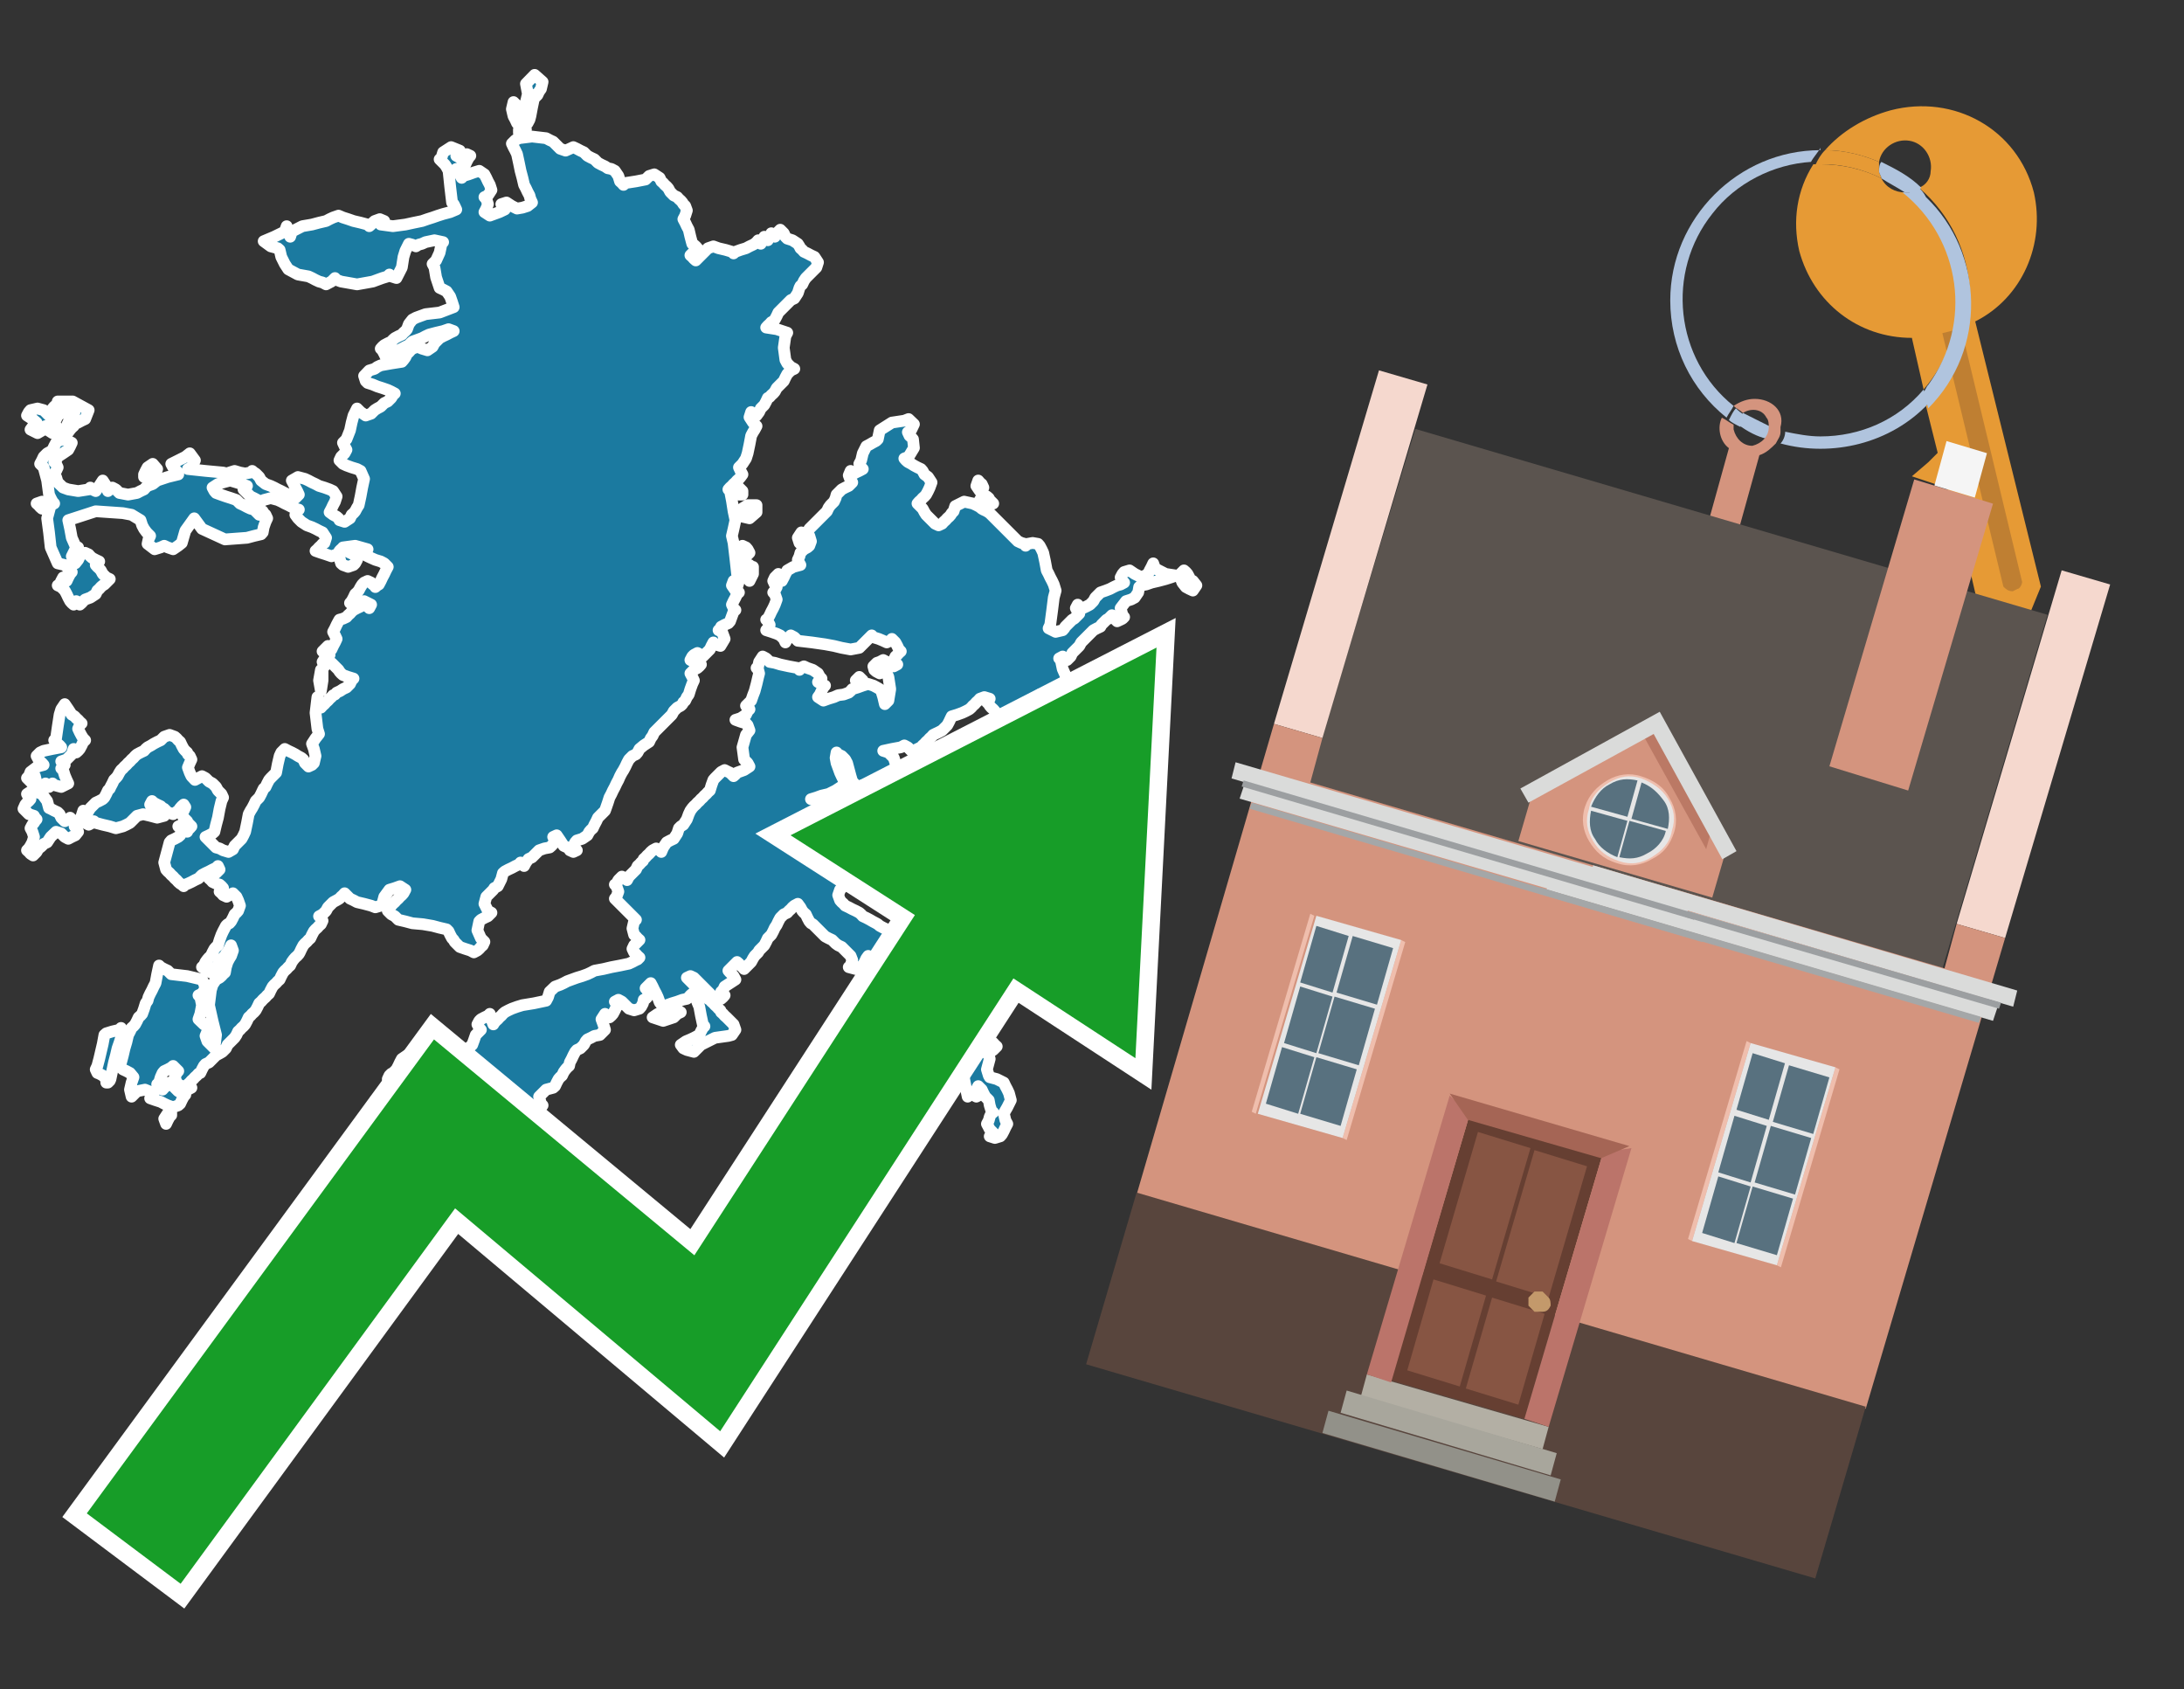
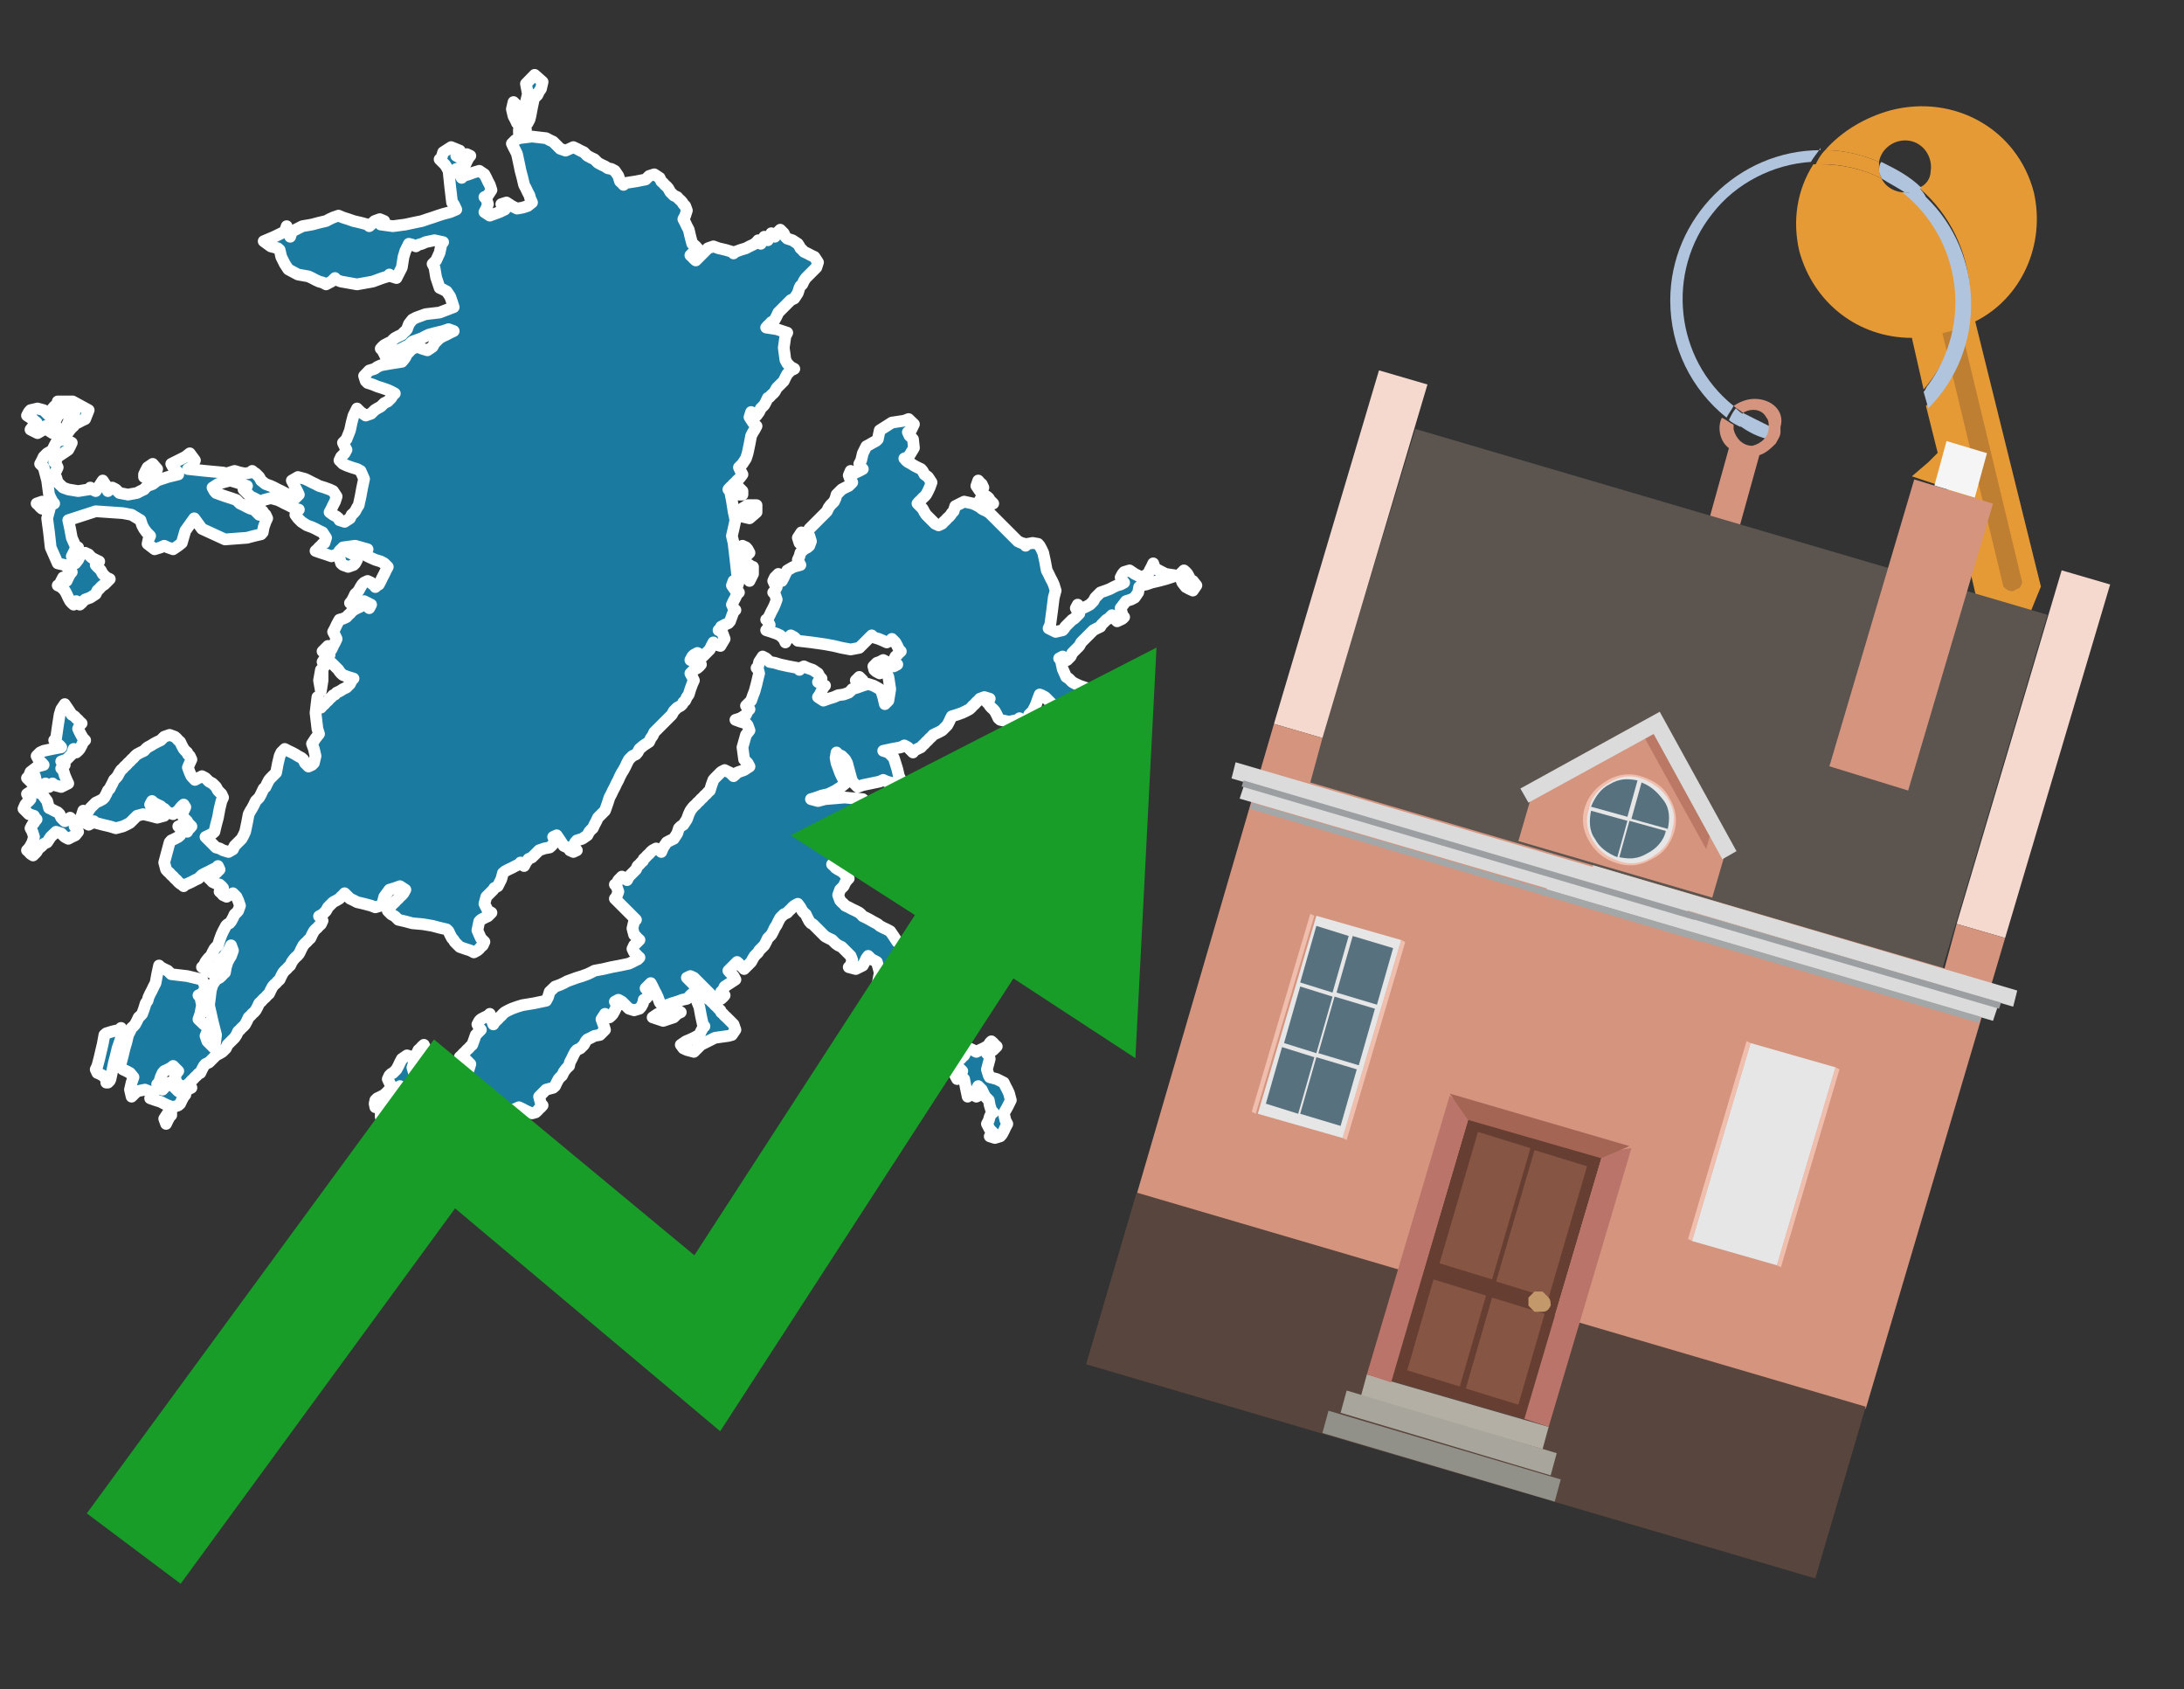
<svg xmlns="http://www.w3.org/2000/svg" version="1.1" id="Text" x="0px" y="0px" width="93.1px" height="72px" viewBox="0 0 93.1 72" style="enable-background:new 0 0 93.1 72;" xml:space="preserve">
  <rect x="0" y="0" width="93.1" height="72" fill="#333333" stroke="none" />
  <style type="text/css">
	.st0{fill:#1B7AA0;stroke:#FFFFFF;stroke-width:0.5;stroke-linejoin:round;}
	.st1{fill:none;stroke:#FFFFFF;stroke-width:1.5;stroke-miterlimit:10;}
	.st2{fill:#179D28;}
	.st3{fill:#E69A35;}
	.st4{fill:#B0C4DE;}
	.st5{fill:#D4947E;}
	.st6{fill:#BF7F32;}
	.st7{fill:#5B544F;}
	.st8{fill:#F5D8CE;}
	.st9{fill:#58453D;}
	.st10{fill:#F5F5F5;}
	.st11{fill:#EFBEAD;}
	.st12{fill:#E6E6E6;}
	.st13{fill:#58717F;}
	.st14{fill:#B3AFA4;}
	.st15{fill:#A8A69C;}
	.st16{fill:#929189;}
	.st17{fill:#663F32;}
	.st18{fill:#875543;}
	.st19{fill:#C3996B;}
	.st20{fill:#BB746A;}
	.st21{fill:#A56555;}
	.st22{fill:#DADBDA;}
	.st23{fill:#A4A7A8;}
	.st24{fill:#9C9FA1;}
	.st25{fill:#BB7965;}
</style>
  <path class="st0" d="M16.23,47.45L16.38,47.34L16.53,47.45L16.38,47.6L16.23,47.6ZM16.53,46.89L16.38,47.19L16.23,47.11L16.15,47.04L16.08,47.11L16.0,47.19L15.97,47.04L16.0,46.89L16.08,46.81L16.23,46.74L16.38,46.66L16.45,46.59L16.53,46.59ZM17.05,46.59L17.28,46.66L17.2,46.74L17.13,46.81L17.05,46.89L16.98,46.81L16.9,46.74L16.83,46.66L16.83,46.59ZM7.3,47.53L7.23,47.6L7.15,47.75L7.08,47.9L7.0,47.68L7.15,47.45L7.3,47.45ZM4.53,45.99L4.38,45.84L4.23,45.76L4.15,45.73L4.08,45.58L4.15,45.43L4.23,45.13L4.3,44.83L4.38,44.49L4.45,44.11L4.53,44.04L4.79,43.96L5.09,43.89L5.16,43.81L5.24,44.0L5.16,44.23L5.09,44.45L5.01,44.68L4.94,44.98L4.86,45.28L4.79,45.61L4.71,45.99L4.68,46.06L4.6,46.14L4.53,46.14ZM1.56,33.39L1.49,33.08L1.45,33.24L1.38,33.39L1.3,33.31L1.23,33.24L1.15,33.16L1.23,33.08L1.3,32.9L1.6,32.67L1.86,32.6L1.79,32.52L1.71,32.45L1.64,32.37L1.56,32.22L1.71,32.07L1.86,32.0L2.24,31.92L2.61,31.85L2.54,31.77L2.46,31.7L2.39,31.62L2.31,31.55L2.39,31.47L2.46,30.98L2.54,30.46L2.61,30.23L2.76,30.01L2.91,30.23L3.06,30.46L3.18,30.53L3.25,30.61L3.33,30.68L3.4,30.76L3.48,30.83L3.4,30.91L3.33,31.06L3.4,31.21L3.48,31.36L3.55,31.47L3.63,31.55L3.55,31.62L3.48,31.77L3.4,31.92L3.33,32.0L3.25,32.07L3.18,32.0L3.14,31.92L3.06,32.15L2.84,32.37L2.61,32.45L2.69,32.52L2.76,32.6L2.69,32.67L2.61,32.75L2.69,32.82L2.76,33.05L2.84,33.24L2.91,33.39L2.61,33.54L2.31,33.46L2.24,33.39L2.16,33.46L2.09,33.54L2.01,33.46L1.94,33.39L1.86,33.46L1.79,33.54L1.71,33.61L1.64,33.69L1.56,33.69ZM1.56,33.76L1.79,33.84L2.01,34.14L2.09,34.44L2.16,34.47L2.31,34.55L2.46,34.62L2.54,34.7L2.61,34.85L2.76,35.0L2.91,34.92L2.99,34.85L3.06,34.92L3.21,35.0L3.33,35.07L3.25,35.15L3.18,35.22L3.25,35.3L3.33,35.45L3.21,35.6L3.06,35.67L2.91,35.75L2.76,35.67L2.69,35.6L2.61,35.52L2.39,35.45L2.16,35.67L2.01,35.9L1.86,35.97L1.79,36.05L1.71,36.12L1.64,36.16L1.56,36.31L1.41,36.46L1.3,36.39L1.23,36.31L1.15,36.24L1.23,36.16L1.3,36.05L1.38,35.9L1.45,35.67L1.38,35.45L1.3,35.3L1.38,35.15L1.45,35.07L1.49,35.0L1.56,34.92L1.49,34.85L1.45,34.77L1.23,34.7L1.0,34.47L1.08,34.29L1.15,34.21L1.23,34.14L1.3,34.06L1.23,33.99L1.15,33.84L1.38,33.69L1.56,33.69ZM13.75,29.0L13.68,29.45L13.6,29.0L13.68,28.55L13.75,28.55ZM6.14,20.22L6.21,20.07L6.29,19.92L6.51,19.77L6.7,19.99L6.63,20.18L6.55,20.26L6.33,20.33L6.14,20.33ZM3.1,17.11L3.78,17.48L3.63,17.86L3.48,17.93L3.33,18.01L3.18,18.08L3.14,18.16L3.06,18.23L2.99,18.31L2.91,18.42L2.76,18.57L2.61,18.49L2.69,18.46L2.76,18.31L2.84,18.16L2.91,18.01L2.99,17.86L3.06,17.78L3.14,17.71L3.18,17.56L3.06,17.41L2.91,17.48L2.69,17.56L2.46,17.71L2.39,17.86L2.31,18.01L2.39,18.16L2.46,18.31L2.24,18.46L2.01,18.31L1.94,18.16L1.86,18.31L1.6,18.46L1.3,18.31L1.41,18.16L1.56,18.01L1.38,17.86L1.15,17.71L1.23,17.56L1.3,17.48L1.6,17.41L1.86,17.48L1.94,17.56L2.01,17.63L2.09,17.71L2.16,17.56L2.24,17.41L2.31,17.33L2.39,17.26L2.46,17.18L2.46,17.11ZM1.94,21.53L1.86,21.61L1.79,21.68L1.71,21.61L1.64,21.53L1.56,21.46L1.79,21.38L2.01,21.46L2.01,21.53ZM17.73,44.98L17.8,44.83L17.84,44.75L17.92,44.68L17.99,44.6L18.07,44.53L18.14,44.68L18.07,44.83L17.99,44.9L17.92,44.98L17.84,45.05L17.8,45.13L17.73,45.13ZM14.54,23.56L14.62,23.48L14.69,23.41L14.77,23.48L14.92,23.56L15.07,23.63L15.14,23.71L15.22,23.86L15.14,24.01L15.07,24.08L14.84,24.16L14.62,24.08L14.54,24.01L14.47,23.78L14.47,23.56ZM28.57,42.91L28.72,42.99L28.87,43.06L29.02,43.14L28.87,43.21L28.72,43.36L28.27,43.51L27.82,43.36L28.04,43.21L28.27,43.14L28.34,43.06L28.42,42.99L28.42,42.91ZM14.54,23.41L14.47,23.48L14.43,23.56L14.35,23.63L14.13,23.71L13.9,23.63L13.68,23.56L13.45,23.48L13.53,23.41L13.6,23.33L13.68,23.26L13.75,23.18L13.83,23.14L13.9,22.92L13.75,22.69L13.6,22.62L13.45,22.54L13.3,22.47L13.08,22.39L12.85,22.24L12.7,22.09L12.59,21.94L12.67,21.79L12.74,21.72L12.59,21.68L12.44,21.61L12.29,21.53L12.14,21.46L11.99,21.38L11.84,21.31L11.54,21.23L11.24,21.31L11.13,21.38L10.98,21.31L10.83,21.23L10.68,21.16L10.6,21.08L10.53,21.01L10.45,20.93L10.38,20.86L10.45,20.78L10.53,20.71L10.3,20.63L10.08,20.56L9.81,20.48L9.51,20.56L9.29,20.63L9.06,20.78L9.14,20.93L9.21,21.01L9.4,21.08L9.63,21.16L9.85,21.23L10.08,21.31L10.15,21.38L10.23,21.46L10.38,21.53L10.53,21.61L10.68,21.68L10.83,21.72L10.9,21.79L10.98,21.87L11.05,21.94L11.13,21.87L11.2,21.79L11.24,21.87L11.32,21.94L11.39,22.09L11.32,22.24L11.24,22.47L11.2,22.69L11.13,22.77L10.83,22.84L10.53,22.92L9.59,22.99L8.61,22.54L8.28,22.09L7.9,22.62L7.75,23.14L7.6,23.26L7.38,23.41L7.15,23.33L7.0,23.26L6.85,23.33L6.59,23.41L6.29,23.18L6.33,22.99L6.4,22.84L6.25,22.69L6.14,22.54L6.06,22.39L5.99,22.17L5.61,21.94L5.24,21.87L4.08,21.79L2.91,22.17L2.99,22.54L3.06,22.92L3.21,23.26L3.33,23.33L3.21,23.41L3.06,23.71L3.21,24.01L3.33,23.86L3.4,23.71L3.48,23.63L3.63,23.56L3.78,23.63L3.85,23.71L3.93,23.78L4.08,23.86L4.23,23.93L4.15,24.01L4.08,24.08L4.15,24.16L4.23,24.23L4.3,24.31L4.38,24.46L4.53,24.61L4.68,24.68L4.6,24.76L4.53,24.83L4.45,24.91L4.38,24.95L4.3,25.02L4.23,25.1L4.15,25.17L4.08,25.32L3.85,25.47L3.63,25.55L3.55,25.62L3.48,25.7L3.4,25.77L3.33,25.7L3.25,25.62L3.18,25.7L3.14,25.77L3.06,25.7L2.99,25.62L2.91,25.47L2.84,25.32L2.76,25.17L2.61,25.02L2.46,24.95L2.54,24.91L2.61,24.76L2.69,24.61L2.76,24.68L2.84,24.76L2.91,24.61L2.99,24.46L3.06,24.38L2.99,24.31L2.91,24.23L2.84,24.16L2.76,24.08L2.46,24.01L2.16,23.33L2.09,22.69L2.01,22.09L2.16,21.53L2.31,21.46L2.24,21.38L2.16,21.23L2.09,21.08L2.01,20.48L1.86,19.92L1.71,19.77L1.79,19.62L1.86,19.47L2.01,19.32L2.16,19.24L2.24,19.17L2.31,19.02L2.39,18.87L2.46,18.79L2.76,18.72L3.06,18.87L2.99,19.02L2.91,19.17L2.69,19.32L2.46,19.47L2.39,19.62L2.31,19.69L2.39,19.77L2.46,19.92L2.39,20.07L2.31,20.22L2.39,20.33L2.46,20.56L2.69,20.78L2.91,20.86L3.33,20.93L3.78,20.86L3.85,20.78L3.93,20.86L4.08,20.93L4.23,20.71L4.38,20.48L4.53,20.71L4.6,20.93L4.68,20.86L4.79,20.78L4.94,20.86L5.01,20.93L5.09,21.01L5.46,21.08L5.84,21.01L5.99,20.93L6.14,20.86L6.21,20.78L6.29,20.71L6.51,20.63L6.7,20.48L7.15,20.33L7.6,20.22L7.53,20.07L7.45,19.99L7.38,19.92L7.3,19.77L7.6,19.62L7.9,19.47L8.09,19.32L8.31,19.62L8.16,19.92L8.01,19.99L8.76,20.07L9.51,20.14L9.66,20.18L9.78,20.14L10.0,20.07L10.23,20.14L10.45,20.18L10.68,20.14L10.75,20.07L10.83,20.14L10.9,20.18L10.98,20.26L11.05,20.33L11.13,20.48L11.32,20.63L11.54,20.71L11.69,20.78L11.84,20.86L11.99,20.93L12.14,21.01L12.29,21.08L12.44,21.16L12.59,21.23L12.74,21.08L12.67,20.93L12.59,20.78L12.52,20.63L12.44,20.48L12.7,20.33L13.0,20.41L13.15,20.48L13.3,20.56L13.45,20.63L13.6,20.71L13.83,20.78L14.05,20.86L14.2,20.93L14.35,21.16L14.28,21.38L14.2,21.53L14.13,21.68L14.05,21.83L14.2,21.94L14.35,22.02L14.43,22.09L14.47,22.17L14.69,22.24L14.92,22.09L14.99,21.94L15.07,21.87L15.14,21.79L15.22,21.64L15.29,21.53L15.37,21.16L15.44,20.78L15.52,20.41L15.37,20.07L15.22,19.99L14.99,19.92L14.77,19.84L14.62,19.77L14.47,19.62L14.54,19.47L14.62,19.39L14.69,19.32L14.77,19.17L14.69,19.02L14.62,18.87L14.77,18.72L14.92,18.34L14.99,18.01L15.07,17.71L15.22,17.41L15.37,17.56L15.59,17.71L15.82,17.63L15.89,17.56L15.97,17.48L16.08,17.41L16.23,17.33L16.3,17.26L16.38,17.18L16.53,17.11L16.68,16.96L16.75,16.84L16.83,16.77L16.68,16.69L16.53,16.62L16.3,16.54L16.08,16.47L15.89,16.39L15.67,16.32L15.59,16.24L15.52,16.02L15.74,15.79L15.97,15.72L16.08,15.64L16.23,15.57L16.68,15.49L17.13,15.42L17.2,15.34L17.28,15.23L17.35,15.08L17.43,15.01L17.5,14.93L17.58,14.86L17.8,14.78L17.99,14.86L18.22,14.93L18.44,14.78L18.52,14.63L18.59,14.56L18.67,14.48L18.74,14.41L18.89,14.33L19.04,14.26L19.19,14.18L19.34,14.11L19.12,14.03L18.89,14.11L18.59,14.18L18.29,14.26L18.14,14.33L17.99,14.41L17.8,14.48L17.58,14.56L17.5,14.63L17.43,14.71L17.28,14.78L17.13,14.86L16.98,14.93L16.83,15.01L16.68,15.08L16.53,15.16L16.45,15.23L16.38,15.08L16.3,14.93L16.23,14.86L16.3,14.78L16.38,14.71L16.53,14.63L16.68,14.56L16.75,14.48L16.83,14.41L16.98,14.33L17.13,14.26L17.2,14.18L17.28,14.11L17.35,14.03L17.43,13.81L17.58,13.62L17.73,13.54L17.92,13.47L18.14,13.39L18.74,13.32L19.34,13.09L19.27,12.87L19.19,12.64L19.04,12.42L18.89,12.34L18.74,12.27L18.59,11.82L18.52,11.4L18.44,11.25L18.59,11.1L18.74,10.77L18.82,10.39L18.89,10.32L18.52,10.24L18.14,10.32L17.99,10.39L17.84,10.43L17.73,10.5L17.58,10.43L17.43,10.39L17.28,10.69L17.2,10.95L17.13,11.4L16.9,11.85L16.68,11.78L16.6,11.7L16.53,11.78L16.3,11.85L16.08,11.93L15.89,12.0L15.67,12.04L15.22,12.12L14.77,12.04L14.54,12.0L14.35,11.93L14.28,11.85L14.2,11.93L14.13,12.0L14.05,12.04L13.9,12.12L13.75,12.04L13.6,12.0L13.45,11.93L13.3,11.85L13.15,11.78L12.7,11.7L12.29,11.48L12.14,11.25L11.99,10.95L11.92,10.65L11.84,10.58L11.54,10.5L11.24,10.28L11.69,10.09L12.14,9.87L12.22,9.64L12.29,9.87L12.37,10.09L12.44,9.87L12.89,9.64L13.3,9.57L13.6,9.49L13.9,9.42L14.05,9.34L14.2,9.27L14.43,9.19L14.62,9.27L14.84,9.34L15.07,9.42L15.37,9.49L15.67,9.57L15.74,9.64L15.82,9.57L15.89,9.49L15.97,9.42L16.19,9.34L16.38,9.42L16.3,9.49L16.23,9.57L16.75,9.64L17.28,9.57L17.65,9.49L17.99,9.42L18.22,9.34L18.44,9.27L18.67,9.19L18.89,9.12L19.19,9.04L19.45,8.93L19.38,8.78L19.34,8.7L19.27,8.63L19.19,7.95L19.12,7.28L19.04,7.13L18.97,7.02L18.89,6.94L18.82,6.87L18.74,6.79L18.82,6.72L18.89,6.49L19.23,6.27L19.6,6.42L19.53,6.57L19.45,6.64L19.6,6.72L19.75,6.64L19.9,6.57L20.05,6.64L19.98,6.72L19.9,6.87L19.83,7.02L19.75,7.09L19.6,7.17L19.45,7.2L19.53,7.28L19.6,7.43L19.68,7.58L19.75,7.5L19.98,7.43L20.2,7.35L20.43,7.28L20.65,7.43L20.73,7.58L20.8,7.73L20.88,7.88L20.95,8.1L20.8,8.33L20.65,8.4L20.73,8.48L20.8,8.7L20.73,8.89L20.65,9.04L20.88,9.19L21.07,9.12L21.29,9.04L21.52,8.93L21.44,8.78L21.37,8.7L21.59,8.63L21.82,8.78L22.04,8.89L22.27,8.85L22.49,8.78L22.68,8.63L22.61,8.48L22.57,8.33L22.49,8.18L22.42,8.03L22.34,7.88L22.27,7.58L22.19,7.28L22.12,6.94L22.04,6.57L21.97,6.42L21.89,6.27L21.82,6.12L21.97,5.97L22.12,5.89L22.68,5.82L23.28,5.89L23.43,5.97L23.58,6.04L23.66,6.12L23.73,6.19L23.81,6.27L23.88,6.34L24.11,6.42L24.29,6.34L24.44,6.27L24.59,6.34L24.74,6.42L24.89,6.49L24.97,6.57L25.04,6.64L25.19,6.72L25.34,6.79L25.42,6.87L25.49,6.94L25.64,7.02L25.79,7.09L25.91,7.17L26.06,7.2L26.21,7.28L26.36,7.5L26.43,7.73L26.51,7.8L26.58,7.88L26.66,7.8L27.11,7.73L27.52,7.65L27.59,7.58L27.67,7.5L27.89,7.43L28.12,7.58L28.19,7.73L28.27,7.8L28.34,7.88L28.42,7.95L28.49,8.03L28.57,8.18L28.72,8.33L28.87,8.4L28.94,8.48L29.02,8.55L29.09,8.63L29.13,8.7L29.21,8.78L29.28,8.97L29.21,9.19L29.13,9.34L29.21,9.49L29.28,9.64L29.36,9.79L29.43,10.09L29.51,10.39L29.58,10.43L29.66,10.5L29.73,10.58L29.66,10.65L29.58,10.73L29.51,10.8L29.43,10.88L29.51,10.95L29.58,11.03L29.66,11.1L29.73,11.03L29.81,10.95L29.88,10.88L29.96,10.8L30.03,10.73L30.11,10.65L30.18,10.58L30.41,10.5L30.63,10.58L30.93,10.65L31.2,10.73L31.27,10.8L31.35,10.73L31.57,10.65L31.8,10.58L31.95,10.5L32.1,10.43L32.17,10.39L32.25,10.32L32.32,10.24L32.36,10.32L32.43,10.39L32.51,10.24L32.58,10.09L32.66,10.17L32.73,10.24L32.81,10.09L32.88,9.94L32.96,10.02L33.03,10.09L33.11,9.94L33.26,9.79L33.41,9.94L33.48,10.09L33.56,10.17L33.78,10.24L34.01,10.39L34.08,10.5L34.12,10.58L34.2,10.65L34.27,10.73L34.42,10.8L34.57,10.88L34.72,10.95L34.87,11.18L34.8,11.4L34.72,11.48L34.65,11.55L34.57,11.63L34.5,11.7L34.42,11.78L34.35,11.85L34.27,11.97L34.2,12.12L34.12,12.19L34.08,12.27L34.01,12.49L33.86,12.72L33.71,12.79L33.63,12.87L33.56,12.94L33.48,13.02L33.41,13.09L33.33,13.17L33.26,13.24L33.18,13.32L33.11,13.47L33.03,13.62L32.96,13.69L32.88,13.73L32.81,13.81L32.73,13.88L32.66,13.96L33.11,14.03L33.56,14.18L33.48,14.33L33.41,14.82L33.48,15.34L33.56,15.49L33.71,15.64L33.86,15.72L33.71,15.79L33.56,15.94L33.48,16.09L33.41,16.24L33.26,16.39L33.11,16.54L33.03,16.69L32.96,16.77L32.88,16.84L32.81,16.92L32.73,16.96L32.66,17.11L32.58,17.26L32.51,17.33L32.43,17.41L32.36,17.56L32.25,17.71L32.1,17.63L32.02,17.56L31.95,17.78L32.1,18.01L32.25,18.16L32.17,18.31L32.1,18.42L32.02,18.57L31.95,18.94L31.87,19.32L31.8,19.54L31.65,19.77L31.5,19.92L31.57,20.07L31.65,20.22L31.57,20.33L31.5,20.41L31.42,20.48L31.35,20.56L31.27,20.63L31.2,20.71L31.12,20.78L31.05,20.86L31.12,20.93L31.2,21.34L31.27,21.79L31.35,22.17L31.27,22.54L31.2,22.84L31.27,23.14L31.35,23.82L31.42,24.46L31.5,24.76L31.42,25.02L31.35,24.91L31.27,24.76L31.2,24.95L31.35,25.17L31.5,25.25L31.42,25.32L31.35,25.47L31.27,25.62L31.2,25.77L31.27,25.92L31.35,26.0L31.27,26.07L31.2,26.26L31.12,26.48L31.05,26.56L30.89,26.63L30.74,26.71L30.71,26.78L30.63,26.86L30.78,26.93L30.89,27.23L30.71,27.53L30.48,27.46L30.41,27.38L30.33,27.53L30.26,27.68L30.18,27.76L30.11,27.83L30.03,27.91L29.96,27.98L29.88,27.91L29.73,27.83L29.58,27.91L29.51,27.98L29.43,28.13L29.66,28.25L29.88,28.32L29.81,28.4L29.73,28.47L29.58,28.55L29.43,28.7L29.51,28.85L29.58,29.0L29.51,29.15L29.43,29.37L29.36,29.6L29.28,29.71L29.21,29.86L29.13,29.93L29.09,30.01L29.02,30.08L28.87,30.16L28.72,30.31L28.64,30.46L28.57,30.53L28.49,30.61L28.42,30.68L28.34,30.76L28.27,30.83L28.19,30.91L28.12,30.98L28.04,31.06L27.97,31.13L27.89,31.21L27.82,31.36L27.74,31.47L27.67,31.62L27.44,31.77L27.26,31.92L27.18,32.07L27.11,32.15L26.96,32.22L26.81,32.37L26.73,32.52L26.66,32.67L26.58,32.82L26.51,32.93L26.43,33.08L26.36,33.24L26.28,33.39L26.21,33.54L26.13,33.69L26.06,33.84L25.98,33.99L25.91,34.21L25.83,34.44L25.79,34.55L25.64,34.7L25.49,34.85L25.42,35.0L25.34,35.15L25.27,35.3L25.19,35.37L25.12,35.45L25.04,35.6L24.82,35.75L24.59,35.82L24.52,35.9L24.44,36.05L24.52,36.16L24.59,36.24L24.44,36.31L24.29,36.24L24.26,36.16L24.18,36.12L24.03,36.05L23.88,35.82L23.73,35.6L23.58,35.67L23.66,35.75L23.73,35.82L23.66,35.9L23.58,35.97L23.51,36.05L23.43,36.12L23.21,36.16L22.98,36.24L22.91,36.31L22.83,36.39L22.76,36.46L22.68,36.54L22.53,36.61L22.42,36.76L22.34,36.91L22.27,36.84L22.19,36.76L22.12,36.84L21.97,36.91L21.82,36.99L21.67,37.06L21.52,37.14L21.44,37.21L21.37,37.47L21.22,37.77L21.07,37.85L21.03,37.92L20.95,38.0L20.88,38.07L20.8,38.15L20.73,38.22L20.65,38.52L20.8,38.82L20.95,38.9L20.88,38.97L20.8,39.05L20.65,39.12L20.5,39.2L20.43,39.27L20.35,39.65L20.5,39.99L20.65,40.14L20.58,40.29L20.5,40.36L20.43,40.44L20.35,40.51L20.2,40.59L20.05,40.51L19.83,40.44L19.6,40.36L19.53,40.29L19.45,40.21L19.38,40.14L19.34,40.06L19.27,39.99L19.19,39.84L19.12,39.69L19.04,39.61L18.74,39.54L18.44,39.46L18.03,39.39L17.58,39.35L17.28,39.27L16.98,39.2L16.9,39.12L16.83,39.05L16.68,38.97L16.53,38.82L16.6,38.67L16.68,38.6L16.75,38.52L16.83,38.45L16.9,38.37L16.98,38.3L17.05,38.22L17.13,38.15L17.2,38.07L17.28,37.92L17.05,37.77L16.83,37.85L16.6,37.92L16.38,38.22L16.3,38.52L16.23,38.6L16.0,38.67L15.82,38.6L15.52,38.52L15.22,38.45L15.07,38.37L14.92,38.3L14.84,38.22L14.77,38.15L14.69,38.07L14.62,38.15L14.54,38.22L14.47,38.3L14.35,38.37L14.2,38.45L14.13,38.52L14.05,38.6L13.98,38.67L13.9,38.82L13.75,38.97L13.6,39.05L13.68,39.12L13.75,39.24L13.68,39.39L13.6,39.46L13.53,39.54L13.45,39.61L13.38,39.69L13.3,39.84L13.23,39.99L13.15,40.06L13.08,40.14L13.0,40.21L12.93,40.29L12.85,40.44L12.78,40.59L12.74,40.66L12.67,40.74L12.59,40.81L12.52,40.89L12.44,41.0L12.37,41.15L12.29,41.22L12.22,41.3L12.14,41.37L12.07,41.45L11.99,41.6L11.92,41.75L11.84,41.82L11.77,41.9L11.69,41.97L11.62,42.05L11.54,42.2L11.47,42.35L11.39,42.42L11.32,42.5L11.24,42.57L11.2,42.61L11.13,42.69L11.05,42.76L10.98,42.91L10.9,43.06L10.83,43.14L10.75,43.21L10.68,43.29L10.6,43.36L10.53,43.51L10.45,43.66L10.38,43.74L10.3,43.81L10.23,43.89L10.15,43.96L10.08,44.11L10.0,44.23L9.93,44.3L9.85,44.38L9.78,44.45L9.7,44.53L9.63,44.68L9.48,44.83L9.36,44.9L9.21,44.98L9.06,45.13L8.91,45.28L8.76,45.35L8.69,45.43L8.61,45.58L8.54,45.73L8.46,45.76L8.39,45.84L8.31,45.91L8.24,45.99L8.16,46.06L8.09,46.14L8.01,46.21L8.09,46.29L8.16,46.36L8.01,46.44L7.9,46.36L7.75,46.29L7.6,46.21L7.53,46.14L7.45,45.91L7.53,45.73L7.6,45.65L7.53,45.58L7.45,45.5L7.38,45.43L7.3,45.5L7.15,45.58L7.0,45.65L6.93,45.73L6.85,45.91L6.78,46.14L6.7,46.21L6.78,46.29L6.85,46.36L6.93,46.44L7.0,46.36L7.08,46.29L7.15,46.21L7.23,46.14L7.3,46.21L7.38,46.29L7.45,46.36L7.53,46.44L7.6,46.51L7.75,46.59L7.9,46.66L7.83,46.74L7.75,46.89L7.68,47.04L7.6,47.11L7.38,47.19L7.15,47.11L7.0,47.04L6.85,46.96L6.63,46.89L6.4,46.81L6.48,46.74L6.55,46.59L6.18,46.44L5.84,46.51L5.76,46.59L5.69,46.66L5.61,46.74L5.54,46.44L5.61,46.14L5.69,45.91L5.54,45.73L5.39,45.65L5.24,45.58L5.09,45.43L5.16,45.28L5.24,44.98L5.31,44.68L5.39,44.41L5.46,44.11L5.54,43.96L5.61,43.81L5.69,43.74L5.76,43.66L5.84,43.51L5.91,43.36L5.99,43.29L6.06,43.21L6.14,42.99L6.21,42.76L6.29,42.65L6.33,42.5L6.4,42.35L6.48,42.2L6.55,42.05L6.63,41.9L6.7,41.52L6.78,41.15L6.85,41.22L7.0,41.3L7.15,41.37L7.23,41.45L7.3,41.52L7.98,41.6L8.61,41.75L8.69,41.9L8.76,42.12L8.61,42.35L8.46,42.42L8.54,42.5L8.61,42.84L8.54,43.21L8.46,43.44L8.69,43.66L8.91,43.81L8.84,43.96L8.76,44.15L8.84,44.38L8.91,44.45L8.99,44.53L9.06,44.6L9.14,44.68L9.21,44.11L9.06,43.51L8.91,42.84L8.99,42.2L9.06,41.97L9.21,41.75L9.36,41.67L9.44,41.6L9.51,41.52L9.59,41.45L9.63,41.22L9.7,41.0L9.78,40.85L9.85,40.74L9.93,40.51L9.85,40.29L9.78,40.44L9.7,40.59L9.63,40.66L9.59,40.74L9.51,40.81L9.44,40.89L9.36,41.0L9.29,41.15L9.21,41.22L9.14,41.3L9.06,41.37L8.99,41.45L8.91,41.37L8.76,41.3L8.61,41.22L8.69,41.15L8.76,41.0L8.84,40.89L8.91,40.81L8.99,40.74L9.06,40.59L9.14,40.44L9.21,40.36L9.29,40.29L9.36,40.06L9.44,39.84L9.51,39.69L9.59,39.54L9.63,39.46L9.7,39.39L9.78,39.35L9.85,39.27L9.93,39.12L10.0,38.97L10.08,38.9L10.15,38.82L10.23,38.6L10.15,38.37L10.08,38.22L9.93,38.07L9.78,38.15L9.66,38.22L9.51,38.15L9.44,38.07L9.36,38.0L9.44,37.92L9.51,37.85L9.44,37.77L9.36,37.7L9.21,37.66L9.06,37.59L8.99,37.51L8.91,37.44L8.99,37.36L9.06,37.29L9.21,37.21L9.36,37.06L9.29,36.91L9.21,36.99L9.06,37.06L8.91,37.14L8.76,37.21L8.61,37.29L8.54,37.36L8.46,37.44L8.31,37.51L8.16,37.59L8.01,37.66L7.9,37.7L7.83,37.77L7.75,37.7L7.68,37.66L7.6,37.59L7.53,37.51L7.45,37.44L7.38,37.36L7.3,37.29L7.23,37.21L7.15,37.14L7.08,37.06L7.0,36.76L7.08,36.46L7.15,36.2L7.23,35.9L7.3,35.82L7.45,35.75L7.6,35.67L7.68,35.6L7.75,35.45L7.68,35.3L7.6,35.22L7.75,35.15L7.9,35.3L7.98,35.45L8.01,35.37L8.09,35.3L8.16,35.22L8.09,35.15L8.01,35.07L7.98,35.0L7.9,34.92L7.83,34.85L7.75,34.7L7.83,34.55L7.9,34.4L7.83,34.29L7.75,34.36L7.68,34.44L7.6,34.55L7.38,34.7L7.15,34.62L7.08,34.55L7.0,34.47L6.93,34.44L6.85,34.36L6.7,34.29L6.55,34.21L6.48,34.14L6.4,34.29L6.48,34.44L6.55,34.47L6.63,34.55L6.7,34.62L6.85,34.7L7.0,34.77L6.7,34.85L6.4,34.77L6.1,34.7L5.84,34.77L5.76,34.85L5.69,34.92L5.61,35.0L5.54,35.07L5.39,35.15L5.24,35.22L4.94,35.3L4.68,35.22L4.38,35.15L4.08,35.07L4.0,35.0L3.93,35.07L3.78,35.15L3.63,35.07L3.55,35.0L3.48,34.77L3.55,34.55L3.63,34.62L3.7,34.7L3.78,34.55L3.85,34.44L3.93,34.36L4.0,34.29L4.08,34.21L4.23,34.14L4.38,34.06L4.45,33.99L4.53,33.84L4.6,33.69L4.68,33.61L4.71,33.54L4.79,33.39L4.86,33.24L4.94,33.16L5.01,33.08L5.09,32.93L5.16,32.82L5.24,32.75L5.31,32.67L5.39,32.6L5.46,32.52L5.54,32.45L5.61,32.37L5.69,32.3L5.76,32.22L5.84,32.15L5.99,32.07L6.14,32.0L6.21,31.92L6.29,31.85L6.44,31.77L6.55,31.7L6.7,31.62L6.85,31.55L6.93,31.47L7.0,31.4L7.23,31.32L7.45,31.4L7.53,31.47L7.6,31.55L7.68,31.62L7.75,31.77L7.83,31.92L7.9,32.0L7.98,32.07L8.01,32.15L8.09,32.22L8.16,32.37L8.09,32.52L8.01,32.71L8.09,32.93L8.16,33.08L8.31,33.24L8.46,33.16L8.61,33.08L8.76,33.16L8.84,33.24L8.91,33.31L9.06,33.39L9.21,33.54L9.29,33.69L9.36,33.76L9.44,33.84L9.51,33.99L9.44,34.14L9.36,34.47L9.29,34.85L9.21,35.15L9.14,35.45L9.06,35.52L8.91,35.6L8.76,35.67L8.84,35.75L8.91,35.82L8.99,35.9L9.06,35.97L9.14,36.05L9.21,36.12L9.36,36.16L9.51,36.24L9.74,36.31L9.93,36.2L10.0,36.05L10.08,35.97L10.15,35.9L10.23,35.82L10.3,35.75L10.38,35.6L10.45,35.45L10.53,35.07L10.6,34.7L10.68,34.55L10.75,34.44L10.83,34.29L10.9,34.14L10.98,34.06L11.05,33.99L11.13,33.84L11.2,33.69L11.24,33.61L11.32,33.54L11.39,33.39L11.47,33.24L11.54,33.16L11.62,33.08L11.69,33.01L11.77,32.93L11.84,32.56L11.92,32.22L11.99,32.07L12.14,31.92L12.29,32.0L12.44,32.07L12.59,32.15L12.7,32.22L12.85,32.3L12.93,32.37L13.0,32.52L13.15,32.67L13.3,32.6L13.38,32.52L13.45,32.22L13.38,31.92L13.3,31.7L13.45,31.47L13.6,31.28L13.53,31.06L13.45,30.38L13.53,29.71L13.6,29.93L13.68,30.16L13.75,30.08L13.83,30.01L13.9,29.93L13.98,29.86L14.05,29.78L14.13,29.71L14.2,29.63L14.28,29.6L14.35,29.52L14.5,29.45L14.62,29.37L14.77,29.3L14.92,29.15L14.99,29.0L15.07,28.92L14.84,28.85L14.62,28.77L14.54,28.7L14.47,28.62L14.43,28.55L14.35,28.47L14.28,28.4L14.2,28.32L14.13,28.25L14.05,28.21L13.98,28.13L13.9,28.25L13.83,28.4L13.75,28.21L13.9,27.98L14.05,27.91L13.9,27.83L13.75,27.76L13.83,27.68L13.9,27.61L13.98,27.53L14.05,27.61L14.13,27.68L14.2,27.53L14.28,27.38L14.35,27.23L14.28,27.08L14.2,26.93L14.28,26.78L14.35,26.63L14.43,26.48L14.47,26.41L14.62,26.37L14.77,26.3L14.84,26.22L14.92,26.15L14.99,26.07L15.07,26.0L15.22,25.92L15.37,25.85L15.52,25.77L15.67,25.85L15.74,25.92L15.82,25.77L15.52,25.62L15.22,25.7L15.07,25.77L14.92,25.7L14.99,25.62L15.07,25.47L15.14,25.32L15.22,25.25L15.29,25.17L15.37,25.02L15.44,24.91L15.52,24.83L15.67,24.76L15.82,24.83L15.89,24.91L15.97,24.95L16.0,25.02L16.08,24.95L16.15,24.91L16.23,24.76L16.3,24.61L16.38,24.46L16.45,24.31L16.53,24.16L16.38,24.01L16.23,23.93L16.0,23.86L15.82,23.78L15.67,23.71L15.52,23.63L15.59,23.56L15.67,23.41L15.14,23.26L14.62,23.33L14.62,23.41ZM17.73,45.2L17.65,45.28L17.58,45.5L17.65,45.73L17.73,45.65L17.8,45.58L17.84,45.5L18.14,45.43L18.44,45.5L18.74,45.58L19.04,45.65L19.23,45.73L19.45,45.84L19.53,45.99L19.6,45.91L19.68,45.84L19.75,45.76L19.83,45.73L19.9,45.65L19.98,45.58L20.05,45.35L19.83,45.13L19.6,45.05L19.68,44.98L19.75,44.9L19.83,44.83L19.9,44.75L19.98,44.68L20.05,44.6L20.13,44.53L20.2,44.34L20.28,44.11L20.35,44.04L20.43,43.96L20.5,43.89L20.43,43.81L20.35,43.66L20.43,43.51L20.5,43.44L20.65,43.36L20.8,43.29L20.88,43.21L20.95,43.44L21.03,43.66L21.07,43.59L21.14,43.51L21.22,43.44L21.29,43.36L21.37,43.29L21.44,43.21L21.52,43.14L21.67,43.06L21.82,42.99L22.04,42.91L22.27,42.84L22.76,42.76L23.28,42.65L23.36,42.5L23.43,42.27L23.66,42.05L23.88,41.97L24.03,41.9L24.18,41.82L24.37,41.75L24.59,41.67L24.82,41.6L25.04,41.52L25.19,41.45L25.34,41.37L25.72,41.3L26.06,41.22L26.43,41.15L26.81,41.07L26.96,41.0L27.11,40.92L27.18,40.89L27.26,40.81L27.18,40.74L27.11,40.66L27.03,40.59L26.96,40.44L27.03,40.29L27.11,40.21L27.18,40.14L27.26,40.06L27.18,39.99L27.11,39.91L27.03,39.84L26.96,39.57L27.03,39.27L27.11,39.2L27.03,39.12L26.96,39.05L26.88,38.97L26.81,38.9L26.73,38.82L26.66,38.75L26.58,38.67L26.51,38.6L26.43,38.52L26.36,38.45L26.28,38.37L26.21,38.3L26.28,38.22L26.36,38.0L26.28,37.77L26.21,37.7L26.28,37.66L26.36,37.51L26.51,37.36L26.66,37.44L26.73,37.51L26.81,37.36L26.96,37.21L27.11,37.06L27.18,36.91L27.26,36.84L27.33,36.76L27.41,36.69L27.44,36.61L27.52,36.54L27.59,36.46L27.67,36.39L27.74,36.31L27.82,36.24L27.97,36.16L28.12,36.24L28.19,36.31L28.27,36.12L28.42,35.9L28.57,35.82L28.72,35.75L28.87,35.52L28.94,35.3L29.02,35.22L29.13,35.15L29.28,34.92L29.36,34.7L29.43,34.55L29.51,34.44L29.58,34.36L29.66,34.29L29.73,34.21L29.81,34.14L29.88,34.06L29.96,33.99L30.03,33.91L30.11,33.84L30.18,33.76L30.26,33.69L30.33,33.46L30.41,33.24L30.48,33.16L30.56,33.08L30.63,33.01L30.71,32.93L30.74,32.9L30.89,32.82L31.05,32.9L31.12,32.93L31.2,33.01L31.27,33.08L31.35,33.01L31.42,32.93L31.5,32.9L31.72,32.82L31.95,32.67L31.87,32.52L31.8,32.45L31.72,32.37L31.65,31.85L31.8,31.32L31.95,31.13L31.87,30.91L31.8,30.83L31.57,30.76L31.35,30.68L31.57,30.61L31.8,30.46L31.87,30.31L31.95,30.23L31.87,30.16L31.8,30.08L31.87,30.01L31.95,29.93L32.02,29.86L32.1,29.63L32.17,29.45L32.25,29.15L32.32,28.85L32.36,28.7L32.32,28.55L32.25,28.47L32.32,28.4L32.36,28.21L32.51,27.98L32.66,28.06L32.73,28.13L32.81,28.21L33.03,28.25L33.26,28.32L33.63,28.4L34.01,28.47L34.08,28.55L34.12,28.47L34.27,28.4L34.42,28.47L34.65,28.55L34.87,28.7L34.95,28.85L35.02,28.92L34.95,29.0L34.87,29.07L35.02,29.15L35.17,29.22L35.1,29.3L35.02,29.45L34.95,29.6L34.87,29.71L35.1,29.86L35.32,29.78L35.55,29.71L35.73,29.63L35.96,29.6L36.18,29.52L36.26,29.45L36.33,29.37L36.56,29.3L36.78,29.22L37.01,29.15L37.23,29.22L37.38,29.3L37.5,29.37L37.57,29.45L37.65,29.71L37.72,30.01L37.8,29.93L37.87,29.86L37.95,29.37L37.87,28.85L37.8,28.7L37.72,28.55L37.65,28.62L37.5,28.7L37.35,28.62L37.27,28.55L37.23,28.4L37.38,28.25L37.5,28.21L37.65,28.13L37.8,28.21L37.87,28.25L37.95,28.32L38.1,28.4L38.25,28.32L38.17,28.25L38.1,28.13L38.17,27.98L38.25,27.91L38.32,27.83L38.4,27.76L38.32,27.68L38.25,27.53L38.17,27.38L38.1,27.31L38.02,27.23L37.95,27.31L37.8,27.38L37.65,27.31L37.46,27.23L37.23,27.16L37.16,27.08L37.08,27.16L37.01,27.23L36.93,27.31L36.86,27.38L36.78,27.46L36.71,27.53L36.63,27.61L36.26,27.68L35.88,27.61L35.55,27.53L35.17,27.46L34.61,27.38L34.01,27.31L33.93,27.23L33.86,27.16L33.71,27.08L33.56,27.23L33.48,27.38L33.41,27.23L33.26,27.08L33.11,27.01L32.88,26.93L32.66,26.86L32.73,26.78L32.81,26.63L32.73,26.48L32.66,26.41L32.73,26.37L32.81,26.22L32.88,26.07L32.96,25.92L33.03,25.77L33.11,25.55L33.03,25.32L32.96,25.25L33.03,25.17L33.11,25.02L33.03,24.91L32.96,24.76L33.03,24.61L33.11,24.53L33.18,24.46L33.26,24.61L33.33,24.76L33.41,24.61L33.48,24.46L33.56,24.31L33.82,24.16L34.12,24.08L34.08,24.01L34.01,23.86L34.08,23.71L34.12,23.56L34.27,23.41L34.42,23.33L34.5,23.26L34.57,23.07L34.5,22.84L34.42,22.69L34.5,22.54L34.57,22.47L34.65,22.39L34.72,22.32L34.8,22.24L34.87,22.17L34.95,22.09L35.02,22.02L35.1,21.94L35.17,21.87L35.25,21.79L35.32,21.64L35.4,21.53L35.47,21.46L35.55,21.38L35.62,21.23L35.66,21.08L35.73,21.01L35.81,20.93L35.88,20.86L36.03,20.78L36.18,20.71L36.26,20.63L36.33,20.56L36.26,20.48L36.18,20.26L36.26,20.07L36.33,20.14L36.41,20.18L36.48,20.14L36.63,20.07L36.78,19.99L36.71,19.92L36.63,19.77L36.71,19.62L36.78,19.32L36.93,19.02L37.08,18.94L37.2,18.87L37.35,18.79L37.42,18.72L37.5,18.34L38.02,18.01L38.55,17.93L38.73,17.86L38.96,18.08L38.85,18.31L38.7,18.42L38.77,18.57L38.85,18.64L38.92,18.72L38.96,19.09L38.73,19.47L38.55,19.54L38.62,19.62L38.7,19.69L38.85,19.77L38.96,19.84L39.11,19.92L39.26,19.99L39.33,20.07L39.41,20.22L39.56,20.33L39.71,20.56L39.63,20.78L39.56,20.93L39.48,21.08L39.41,21.16L39.33,21.23L39.26,21.31L39.18,21.38L39.11,21.46L39.18,21.53L39.26,21.61L39.33,21.68L39.41,21.83L39.48,21.94L39.56,22.02L39.63,22.09L39.71,22.17L39.78,22.24L39.86,22.32L40.01,22.39L40.16,22.32L40.23,22.24L40.31,22.17L40.38,22.09L40.46,22.02L40.53,21.94L40.57,21.87L40.65,21.79L40.72,21.57L41.1,21.38L41.47,21.46L41.62,21.53L41.77,21.61L41.85,21.68L41.92,21.72L42.07,21.79L42.19,21.87L42.26,21.94L42.34,22.02L42.41,22.09L42.49,22.17L42.56,22.24L42.64,22.32L42.71,22.39L42.79,22.47L42.86,22.54L42.94,22.62L43.01,22.69L43.09,22.77L43.16,22.84L43.24,22.92L43.31,22.99L43.39,23.07L43.54,23.14L43.69,23.18L43.72,23.26L43.8,23.18L44.02,23.14L44.25,23.18L44.32,23.26L44.4,23.41L44.47,23.56L44.55,23.93L44.62,24.31L44.7,24.46L44.77,24.61L44.85,24.76L44.92,24.91L45.0,25.17L44.92,25.47L44.85,26.03L44.77,26.63L44.7,26.78L45.0,26.93L45.3,26.86L45.37,26.78L45.41,26.71L45.49,26.63L45.56,26.56L45.64,26.48L45.71,26.41L45.79,26.37L45.86,26.3L45.94,26.22L46.01,26.15L45.94,26.07L45.86,25.92L45.94,25.77L46.01,25.85L46.16,25.92L46.31,25.85L46.46,25.77L46.61,25.62L46.69,25.47L46.76,25.4L46.84,25.32L46.91,25.25L47.14,25.17L47.32,25.1L47.47,25.02L47.62,24.95L47.77,24.91L47.92,24.83L47.85,24.76L47.77,24.61L47.85,24.46L47.92,24.38L48.15,24.31L48.37,24.46L48.67,24.61L48.94,24.46L49.01,24.31L49.09,24.16L49.16,24.01L49.24,24.23L49.69,24.46L50.14,24.53L49.91,24.61L49.69,24.68L49.39,24.76L49.09,24.83L48.86,24.91L48.64,24.95L48.56,25.02L48.52,25.25L48.37,25.47L48.22,25.55L48.0,25.62L47.77,25.92L47.85,26.22L47.92,26.3L47.85,26.37L47.77,26.41L47.62,26.48L47.47,26.33L47.4,26.22L47.32,26.3L47.25,26.37L47.17,26.41L47.1,26.48L47.02,26.56L46.95,26.63L46.91,26.71L46.76,26.78L46.61,26.86L46.54,26.93L46.46,27.01L46.39,27.08L46.31,27.16L46.24,27.23L46.16,27.31L46.09,27.38L46.01,27.53L45.86,27.68L45.71,27.83L45.64,27.98L45.56,28.06L45.49,28.13L45.41,28.06L45.3,27.98L45.15,28.06L45.22,28.13L45.3,28.51L45.45,28.85L45.56,28.92L45.64,29.0L45.71,29.07L45.86,29.15L46.01,29.22L46.24,29.3L46.46,29.37L46.69,29.45L46.91,29.52L47.02,29.6L47.17,29.71L47.32,29.86L47.47,30.08L47.32,30.31L47.17,30.23L47.02,30.16L46.91,30.08L46.84,30.01L46.76,29.93L46.69,29.86L46.61,29.93L46.54,30.01L46.46,30.08L46.24,30.16L46.01,30.08L45.86,30.01L45.71,29.93L45.64,29.86L45.56,29.93L45.49,30.01L45.41,30.08L45.22,30.16L45.0,30.08L44.85,30.01L44.7,29.86L44.55,29.71L44.4,29.63L44.32,29.6L44.25,29.78L44.17,30.01L44.1,30.16L44.02,30.31L43.95,30.38L43.87,30.46L43.8,30.76L43.72,31.06L43.69,31.13L43.61,31.21L43.54,30.91L43.46,30.61L43.39,30.68L43.01,30.76L42.64,30.68L42.56,30.61L42.49,30.46L42.41,30.31L42.34,30.23L42.26,30.16L42.19,30.08L42.15,30.01L42.07,29.93L42.15,29.86L42.19,29.78L41.96,29.71L41.77,29.78L41.7,29.86L41.62,29.93L41.55,30.01L41.47,30.08L41.4,30.16L41.32,30.23L41.17,30.31L41.02,30.38L40.8,30.46L40.57,30.53L40.53,30.61L40.46,30.76L40.38,30.91L40.31,30.98L40.23,31.06L40.16,31.13L40.01,31.21L39.86,31.28L39.78,31.32L39.71,31.4L39.63,31.47L39.56,31.55L39.48,31.62L39.41,31.7L39.33,31.77L39.26,31.85L39.11,31.92L38.96,32.0L38.92,32.07L38.85,32.0L38.77,31.92L38.7,31.85L38.55,31.77L38.4,31.85L38.02,31.92L37.65,32.0L37.87,32.07L38.1,32.3L38.17,32.52L38.25,32.78L38.32,33.08L38.4,33.24L38.1,33.39L37.8,33.31L37.65,33.24L37.5,33.31L37.12,33.39L36.78,33.46L36.56,33.54L36.33,33.31L36.26,33.08L36.18,32.78L36.11,32.52L36.03,32.37L35.88,32.22L35.73,32.15L35.66,32.07L35.62,32.3L35.66,32.52L35.73,32.71L35.81,32.93L35.88,33.08L35.96,33.24L36.03,33.39L35.85,33.54L35.62,33.69L35.32,33.84L35.02,33.91L34.8,33.99L34.57,34.06L34.87,34.14L35.17,34.06L36.0,33.99L36.78,34.06L36.86,34.14L36.93,34.21L37.08,34.29L37.23,34.55L37.16,34.85L37.08,35.0L37.01,35.15L36.93,35.3L36.86,35.45L36.78,35.52L36.71,35.6L36.63,35.67L36.56,35.75L36.48,35.82L36.41,35.9L36.33,35.97L36.26,36.05L36.18,36.12L36.11,36.16L36.03,36.24L35.96,36.31L35.88,36.39L35.81,36.46L35.73,36.54L35.66,36.61L35.62,36.69L35.55,36.76L35.47,36.84L35.55,36.91L35.62,36.99L35.73,37.06L35.88,37.14L35.96,37.21L36.03,37.29L36.11,37.36L36.18,37.44L36.11,37.51L36.03,37.62L35.96,37.77L35.88,37.85L35.81,37.92L35.73,38.15L35.81,38.37L35.88,38.45L35.96,38.52L36.03,38.6L36.18,38.67L36.33,38.75L36.48,38.82L36.63,38.9L36.71,38.97L36.78,39.05L36.93,39.12L37.08,39.2L37.2,39.27L37.35,39.35L37.42,39.39L37.5,39.46L37.65,39.54L37.8,39.61L37.95,39.69L38.1,39.91L38.25,40.14L38.4,40.21L38.47,40.29L38.55,40.66L38.73,41.0L38.96,41.07L39.03,41.15L39.11,41.45L39.03,41.75L38.96,41.9L38.85,42.05L38.7,42.12L38.77,42.2L38.85,42.91L38.77,43.66L38.7,43.74L38.62,43.81L38.55,43.74L38.4,43.66L38.25,43.59L38.17,43.51L38.1,43.06L38.02,42.61L37.95,42.5L37.72,42.35L37.5,42.42L37.57,42.5L37.65,42.65L37.57,42.76L37.5,42.91L37.42,43.06L37.35,42.99L37.27,42.91L37.23,42.84L37.16,42.76L37.08,42.69L37.16,42.61L37.23,42.57L37.27,42.5L37.35,42.2L37.42,41.9L37.5,41.45L37.38,41.0L37.23,40.92L37.16,40.89L37.08,40.81L37.01,40.74L36.93,40.85L36.86,41.0L36.78,41.15L36.48,41.3L36.18,41.22L36.26,41.15L36.33,40.92L36.26,40.74L36.18,40.66L36.11,40.59L36.03,40.51L35.96,40.44L35.88,40.36L35.73,40.29L35.62,40.21L35.55,40.14L35.47,40.06L35.32,39.99L35.17,39.91L35.1,39.84L35.02,39.76L34.95,39.69L34.87,39.61L34.8,39.54L34.72,39.46L34.65,39.39L34.57,39.35L34.5,39.27L34.42,39.12L34.35,38.97L34.27,38.9L34.2,38.82L34.12,38.67L34.01,38.52L33.86,38.6L33.78,38.67L33.71,38.75L33.63,38.82L33.56,38.9L33.41,38.97L33.26,39.12L33.18,39.27L33.11,39.42L33.03,39.54L32.96,39.69L32.88,39.84L32.81,39.91L32.73,39.99L32.66,40.14L32.58,40.29L32.51,40.36L32.43,40.44L32.36,40.51L32.32,40.59L32.25,40.66L32.17,40.74L32.1,40.85L32.02,41.0L31.95,41.07L31.87,41.15L31.8,41.22L31.72,41.3L31.65,41.22L31.57,41.15L31.5,41.07L31.42,41.0L31.35,41.07L31.27,41.15L31.2,41.22L31.12,41.3L31.05,41.37L31.12,41.45L31.2,41.52L31.27,41.6L31.35,41.75L31.12,41.9L30.89,42.05L30.82,42.2L30.74,42.27L30.82,42.35L30.89,42.42L30.82,42.5L30.74,42.57L30.59,42.61L30.48,42.57L30.41,42.5L30.33,42.42L30.26,42.35L30.18,42.27L30.11,42.2L30.03,42.12L29.96,42.05L29.88,41.97L29.81,41.9L29.73,41.82L29.66,41.75L29.58,41.67L29.43,41.6L29.28,41.67L29.36,41.75L29.43,41.82L29.51,41.9L29.58,41.97L29.66,42.05L29.73,42.12L29.81,42.2L29.88,42.27L29.96,42.35L30.03,42.42L30.11,42.5L30.18,42.57L30.26,42.61L30.33,42.69L30.41,42.76L30.48,42.84L30.56,42.91L30.63,42.99L30.71,43.06L30.74,43.14L30.82,43.21L30.89,43.29L30.97,43.36L31.05,43.44L31.12,43.51L31.2,43.59L31.27,43.66L31.35,43.89L31.2,44.11L31.05,44.15L30.48,44.23L29.88,44.53L29.58,44.83L29.28,44.75L29.13,44.68L29.02,44.53L29.24,44.38L29.43,44.3L29.58,44.23L29.73,44.15L29.81,44.11L29.88,43.96L29.96,43.81L30.03,43.74L29.96,43.66L29.88,43.29L29.81,42.91L29.73,42.72L29.66,42.5L29.58,42.42L29.51,42.35L29.43,42.42L29.36,42.5L29.28,42.57L29.09,42.61L28.87,42.69L28.64,42.76L28.42,42.84L28.27,42.91L28.12,42.72L28.04,42.5L27.97,42.35L27.89,42.2L27.82,42.05L27.74,41.9L27.67,41.97L27.59,42.05L27.52,42.12L27.59,42.2L27.67,42.35L27.59,42.5L27.52,42.57L27.44,42.61L27.41,42.76L27.33,42.91L27.26,42.99L27.03,43.06L26.81,42.99L26.73,42.91L26.66,42.84L26.58,42.76L26.51,42.69L26.36,42.61L26.21,42.69L26.28,42.76L26.36,42.84L26.28,42.91L26.21,43.06L26.13,43.21L26.06,43.29L25.98,43.36L25.91,43.29L25.79,43.21L25.64,43.44L25.72,43.66L25.79,43.89L25.57,44.11L25.34,44.15L25.19,44.23L25.04,44.3L24.97,44.38L24.89,44.53L24.74,44.68L24.59,44.75L24.52,44.83L24.44,44.98L24.37,45.13L24.29,45.28L24.26,45.43L24.18,45.5L24.11,45.58L24.03,45.69L23.96,45.84L23.88,45.91L23.81,45.99L23.73,46.14L23.66,46.29L23.58,46.36L23.28,46.44L22.98,46.74L23.06,47.04L23.13,47.11L23.06,47.19L22.98,47.26L22.91,47.34L22.83,47.41L22.68,47.45L22.57,47.41L22.42,47.34L22.27,47.26L22.12,47.19L21.97,47.26L21.74,47.34L21.52,47.26L21.44,47.19L21.37,47.11L21.29,47.04L21.22,46.96L21.14,46.89L21.07,46.81L20.95,46.74L20.8,46.96L20.73,47.19L20.65,47.26L20.73,47.34L20.8,47.45L20.73,47.6L20.65,47.75L20.58,47.9L20.5,47.83L20.35,47.75L20.2,47.6L20.13,47.45L20.05,47.53L19.98,47.6L19.9,47.68L19.83,47.75L19.75,47.83L19.6,47.9L19.45,48.05L19.38,48.2L19.34,48.28L19.27,48.35L19.19,48.43L19.12,48.5L19.04,48.58L18.97,48.65L18.89,48.73L18.82,48.8L18.74,48.73L18.59,48.65L18.44,48.58L18.37,48.5L18.29,48.43L18.22,48.35L18.14,48.43L17.99,48.5L17.84,48.43L17.73,48.35L17.58,48.28L17.65,48.2L17.73,48.13L17.92,48.05L18.14,48.13L18.22,48.2L18.29,48.13L18.37,48.05L18.44,47.9L18.52,47.75L18.59,47.68L18.67,47.6L18.74,47.53L18.82,47.45L18.89,47.41L18.97,47.34L19.04,47.26L18.97,47.19L18.89,47.04L18.82,46.89L18.74,46.96L18.67,47.04L18.59,47.11L18.52,47.19L18.44,47.26L18.29,47.34L18.14,47.26L18.07,47.19L17.99,47.11L17.92,47.04L17.84,46.96L17.73,46.89L17.58,46.81L17.5,46.74L17.43,46.66L17.35,46.59L17.28,46.51L17.2,46.44L17.13,46.36L17.05,46.29L16.98,46.36L16.9,46.44L16.83,46.51L16.68,46.59L16.53,46.51L16.6,46.44L16.68,46.29L16.6,46.14L16.53,45.99L16.6,45.84L16.68,45.76L16.75,45.73L16.83,45.65L16.9,45.58L16.98,45.43L17.05,45.28L17.13,45.13L17.35,44.98L17.58,45.05L17.65,45.13L17.73,45.13ZM32.1,24.46L31.95,24.76L31.8,24.53L31.65,24.31L31.5,24.16L31.72,24.01L31.95,24.08L32.02,24.16L32.1,24.16ZM40.23,44.53L40.16,44.6L40.01,44.68L39.86,44.6L39.78,44.53L39.71,44.45L39.56,44.38L39.41,44.3L39.26,44.23L39.11,44.15L38.92,44.11L38.7,43.96L38.77,43.81L38.85,43.74L38.92,43.66L38.96,43.51L39.11,43.36L39.26,43.29L39.48,43.21L39.71,43.36L39.63,43.51L39.56,43.74L39.63,43.96L39.71,44.04L39.63,44.11L39.56,44.15L39.71,44.23L39.86,44.3L39.93,44.38L40.01,44.3L40.08,44.23L40.16,44.3L40.23,44.38L40.31,44.45L40.31,44.53ZM36.63,29.15L36.48,29.0L36.63,28.85L36.78,29.0L36.78,29.15ZM40.23,44.68L40.31,44.6L40.38,44.53L40.46,44.6L40.53,44.68L40.57,44.75L40.65,44.83L40.72,44.9L40.8,44.98L40.87,45.05L40.95,45.13L41.02,45.05L41.1,44.98L41.17,44.83L41.32,44.68L41.47,44.75L41.62,44.83L41.77,44.75L41.92,44.68L42.07,44.6L42.15,44.53L42.19,44.45L42.26,44.38L42.34,44.45L42.41,44.53L42.49,44.6L42.41,44.68L42.34,44.75L42.22,44.83L42.07,44.9L42.15,44.98L42.19,45.13L42.15,45.28L42.07,45.58L42.15,45.84L42.19,45.91L42.49,45.99L42.79,46.14L42.86,46.29L42.94,46.44L43.01,46.59L43.09,46.89L42.94,47.19L42.79,47.45L42.86,47.75L42.94,47.9L42.86,48.05L42.79,48.2L42.71,48.35L42.64,48.43L42.41,48.5L42.19,48.43L42.26,48.35L42.34,48.28L42.26,48.2L42.19,48.13L42.15,48.05L42.07,47.9L42.15,47.75L42.19,47.6L42.26,47.45L42.34,47.41L42.26,47.34L42.19,47.11L42.15,46.89L42.07,46.81L42.0,46.74L41.92,46.59L41.85,46.44L41.77,46.36L41.7,46.29L41.62,46.44L41.7,46.59L41.77,46.66L41.62,46.74L41.47,46.66L41.4,46.59L41.32,46.66L41.25,46.74L41.17,46.36L41.1,45.99L41.02,45.91L40.95,45.84L40.87,45.91L40.8,45.99L40.72,45.84L40.87,45.73L41.02,45.65L40.95,45.58L40.87,45.5L40.8,45.43L40.72,45.35L40.65,45.28L40.57,45.2L40.53,45.13L40.46,45.05L40.31,44.98L40.16,44.83L40.16,44.68ZM41.85,20.63L41.92,20.78L41.77,20.93L41.62,20.71L41.7,20.48L41.77,20.56L41.77,20.63ZM50.85,24.76L51.0,24.95L50.85,25.17L50.7,25.1L50.55,25.02L50.4,24.83L50.32,24.61L50.25,24.53L50.32,24.46L50.4,24.38L50.47,24.31L50.55,24.38L50.62,24.46L50.7,24.61L50.7,24.76ZM32.25,21.83L31.95,22.09L31.65,22.02L31.57,21.94L31.5,21.76L31.87,21.53L32.25,21.53ZM34.27,23.26L34.12,23.18L34.08,23.14L34.01,22.92L34.16,22.69L34.27,22.84L34.35,22.99L34.42,23.11L34.42,23.26ZM41.77,21.31L41.92,21.08L42.07,21.16L42.15,21.23L42.19,21.31L42.26,21.38L42.34,21.46L42.07,21.53L41.77,21.53ZM31.57,23.56L31.5,23.41L31.65,23.26L31.8,23.33L31.87,23.41L31.95,23.56L31.8,23.71L31.65,23.63L31.65,23.56ZM31.5,21.08L31.35,20.93L31.5,20.78L31.65,20.93L31.65,21.08ZM22.12,5.1L22.04,5.25L21.97,5.1L21.89,4.95L21.82,4.65L21.89,4.35L21.97,4.43L22.04,4.5L22.12,4.58L22.27,4.65L22.42,4.35L22.49,4.05L22.57,3.98L22.49,3.94L22.42,3.57L22.79,3.19L23.13,3.49L23.06,3.79L22.98,3.9L22.91,4.05L22.83,4.13L22.76,4.2L22.68,4.58L22.61,4.95L22.57,5.1L22.49,5.25L22.42,5.18L22.34,5.1L22.27,5.03L22.19,4.95L22.12,4.95ZM22.12,5.52L22.27,5.4L22.42,5.52L22.27,5.67L22.12,5.67Z" />
-   <polygon class="st1" points="49.3,27.6 33.7,35.6 39,39 29.6,53.5 18.5,44.3 3.7,64.5 7.7,67.5 19.4,51.5 30.7,61 43.2,41.7   48.4,45.1 " />
  <polygon class="st2" points="49.3,27.6 33.7,35.6 39,39 29.6,53.5 18.5,44.3 3.7,64.5 7.7,67.5 19.4,51.5 30.7,61 43.2,41.7   48.4,45.1 " />
  <path class="st3" d="M80.2,7.6c0-0.1-0.1-0.2-0.1-0.3c0-0.1,0-0.3,0-0.4c-0.7-0.3-1.5-0.5-2.3-0.5c-0.2,0.2-0.3,0.4-0.4,0.6  c0.1,0,0.2,0,0.3,0C78.5,7,79.4,7.2,80.2,7.6z" />
  <path class="st4" d="M77.6,6.4c-3.5,0-6.4,2.9-6.4,6.4c0,2,0.9,3.8,2.4,5c0.1-0.2,0.2-0.3,0.3-0.5c-2.5-2-2.9-5.7-0.9-8.2  c1-1.3,2.6-2.1,4.2-2.2c0.1-0.2,0.3-0.4,0.4-0.6V6.4z" />
  <path class="st3" d="M84.2,13.7c2-1,3-3.3,2.5-5.5C86,5.5,83.3,4,80.6,4.7c-1.1,0.3-2.1,0.9-2.8,1.7c0.8,0,1.6,0.2,2.3,0.5  c0.1-0.6,0.7-1,1.3-0.9c0.6,0.1,1,0.7,0.9,1.3c0,0.3-0.2,0.6-0.5,0.7c2.7,2.3,2.9,6.4,0.6,9c-0.1,0.1-0.2,0.2-0.3,0.3l0.5,2  l-0.4,0.4l-0.7,0.6l0.9,0.3l0.6,0.2l0.1,0.3l-0.4,0.4L82,22.1l0.9,0.3l0.6,0.2l0.1,0.3l-0.4,0.4l-0.7,0.6l0.9,0.3l0.6,0.2l0.3,1.3  l1.8,1.5L87,25L84.2,13.7z" />
  <path class="st3" d="M81.2,8.2c-0.4,0-0.8-0.2-1-0.6C79.4,7.2,78.5,7,77.6,7c-0.1,0-0.2,0-0.3,0c-0.7,1.1-0.9,2.4-0.6,3.7  c0.6,2.2,2.5,3.7,4.8,3.7l0.5,2.2c2.1-2.4,1.9-6.1-0.6-8.2C81.3,8.3,81.2,8.3,81.2,8.2z" />
  <path class="st4" d="M74.1,18.1c0.4,0.3,0.8,0.5,1.2,0.6c0.1-0.1,0.2-0.3,0.2-0.5l0,0c-0.4-0.2-0.8-0.4-1.2-0.6  C74.2,17.8,74.1,17.9,74.1,18.1z" />
  <path class="st4" d="M74.4,17.7c-0.2-0.1-0.3-0.2-0.4-0.3c-0.1,0.1-0.2,0.3-0.3,0.5c0.1,0.1,0.3,0.2,0.5,0.3  C74.1,17.9,74.2,17.8,74.4,17.7z" />
  <path class="st5" d="M74.8,17c-0.3,0-0.6,0.1-0.9,0.3c0.1,0.1,0.3,0.2,0.4,0.3c0.3-0.2,0.8-0.2,1,0.2c0.1,0.1,0.1,0.3,0.1,0.4l0,0  c0,0.4-0.3,0.7-0.7,0.8c-0.4,0-0.7-0.3-0.8-0.7c0,0,0,0,0-0.1v-0.1c-0.2-0.1-0.3-0.2-0.5-0.3c-0.2,0.4-0.1,1,0.3,1.3l-1,3.6L74,23  l1-3.6c0.3-0.1,0.5-0.3,0.7-0.5c0.1-0.2,0.2-0.3,0.2-0.5c0-0.1,0-0.1,0-0.2C76.1,17.5,75.5,17,74.8,17z" />
  <path class="st6" d="M86,25.1l-0.2,0.1c-0.2,0-0.3-0.1-0.4-0.2l0,0l-2.6-10.8l0.8-0.2l2.6,10.8C86.2,24.9,86.1,25.1,86,25.1L86,25.1  z" />
  <path class="st4" d="M80.1,7.3c0,0.1,0.1,0.2,0.1,0.3c0.3,0.2,0.7,0.4,1,0.6c0.1,0,0.2,0,0.3,0c0.1,0,0.3-0.1,0.4-0.2  c-0.5-0.5-1.1-0.8-1.7-1.1C80.1,7,80.1,7.2,80.1,7.3z" />
-   <path class="st4" d="M77.6,18.6c-0.5,0-1-0.1-1.5-0.2c0,0.2-0.1,0.4-0.2,0.5c2.2,0.6,4.7,0,6.3-1.7L82,16.6  C80.9,17.9,79.3,18.6,77.6,18.6z" />
  <path class="st4" d="M81.8,8c-0.1,0.1-0.2,0.1-0.4,0.2c-0.1,0-0.2,0-0.3,0c2.5,2,3,5.6,1.1,8.2c-0.1,0.1-0.1,0.2-0.2,0.3l0.2,0.7  c2.5-2.5,2.4-6.6-0.1-9C82,8.2,81.9,8.1,81.8,8L81.8,8z" />
  <g>
    <g transform="matrix( 0.861, 0, 0, 0.861, 2148,666.7) ">
      <g>
        <g id="Symbol_9_0_Layer2_0_MEMBER_8_MEMBER_0_FILL_3_">
          <path class="st7" d="M-2424.7-753.1l-5.3,17.5l31.4,9.2l5.2-17.5L-2424.7-753.1z" />
        </g>
      </g>
    </g>
    <g transform="matrix( 0.861, 0, 0, 0.861, 2148,666.7) ">
      <g>
        <g id="Symbol_9_0_Layer2_0_MEMBER_8_MEMBER_1_FILL_3_">
          <path class="st8" d="M-2424.1-755.3l-2.4-0.7l-5.2,17.5l2.4,0.7L-2424.1-755.3z" />
        </g>
      </g>
    </g>
    <g transform="matrix( 0.861, 0, 0, 0.861, 2148,666.7) ">
      <g>
        <g id="Symbol_9_0_Layer2_0_MEMBER_8_MEMBER_2_FILL_3_">
          <path class="st8" d="M-2392.7-746.1l-5.2,17.5l2.4,0.7l5.2-17.5L-2392.7-746.1z" />
        </g>
      </g>
    </g>
    <g transform="matrix( 0.861, 0, 0, 0.861, 2148,666.7) ">
      <g>
        <g id="Symbol_9_0_Layer2_0_MEMBER_8_MEMBER_3_FILL_3_">
          <path class="st5" d="M-2395.5-727.9l-2.4-0.7l-0.6,2.2l-31.4-9.2l0.6-2.2l-2.4-0.7l-6.8,23.3l36.1,10.6L-2395.5-727.9z" />
        </g>
      </g>
    </g>
    <g transform="matrix( 0.861, 0, 0, 0.861, 2148,666.7) ">
      <g>
        <g id="Symbol_9_0_Layer2_0_MEMBER_8_MEMBER_4_FILL_3_">
          <path class="st9" d="M-2438.5-715.3l-2.5,8.5l36.1,10.6l2.5-8.5L-2438.5-715.3z" />
        </g>
      </g>
    </g>
    <g transform="matrix( 0.861, 0, 0, 0.861, 2148,666.7) ">
      <g>
        <g id="Symbol_9_0_Layer2_0_MEMBER_8_MEMBER_5_FILL_3_">
          <path class="st5" d="M-2400.3-735.2l4.2-14.2l-3.9-1.2l-4.2,14.2L-2400.3-735.2z" />
        </g>
      </g>
    </g>
    <g transform="matrix( 0.861, 0, 0, 0.861, 2148,666.7) ">
      <g>
        <g id="Symbol_9_0_Layer2_0_MEMBER_8_MEMBER_6_FILL_3_">
          <path class="st10" d="M-2396.4-751.9l-2-0.6l-0.6,2.2l2,0.6L-2396.4-751.9z" />
        </g>
      </g>
    </g>
    <g transform="matrix( 0.861, 0, 0, 0.861, 2148,666.7) ">
      <g>
        <g id="Symbol_9_0_Layer2_0_MEMBER_8_MEMBER_7_MEMBER_0_FILL_3_">
          <path class="st11" d="M-2403.7-721.4l-0.2-0.1l-2.9,9.8l0.2,0.1L-2403.7-721.4z" />
        </g>
      </g>
    </g>
    <g transform="matrix( 0.861, 0, 0, 0.861, 2148,666.7) ">
      <g>
        <g id="Symbol_9_0_Layer2_0_MEMBER_8_MEMBER_7_MEMBER_1_FILL_3_">
          <path class="st11" d="M-2408.1-722.7l-0.2-0.1l-2.9,9.8l0.2,0.1L-2408.1-722.7z" />
        </g>
      </g>
    </g>
    <g transform="matrix( 0.861, 0, 0, 0.861, 2148,666.7) ">
      <g>
        <g id="Symbol_9_0_Layer2_0_MEMBER_8_MEMBER_7_MEMBER_2_FILL_3_">
          <path class="st12" d="M-2408.1-722.7l-2.9,9.8l4.2,1.2l2.9-9.8L-2408.1-722.7z" />
        </g>
      </g>
    </g>
    <g transform="matrix( 0.861, 0, 0, 0.861, 2148,666.7) ">
      <g>
        <g id="Symbol_9_0_Layer2_0_MEMBER_8_MEMBER_7_MEMBER_3_FILL_3_">
-           <path class="st13" d="M-2408-715.6l-0.8,2.8l2,0.6l0.8-2.8L-2408-715.6 M-2405-718.2l0.8-2.8l-2-0.6l-0.8,2.8L-2405-718.2       M-2405.1-718l-2-0.6l-0.8,2.8l2,0.6L-2405.1-718 M-2408.9-719.1l-0.8,2.8l1.6,0.5l0.8-2.8L-2408.9-719.1 M-2409.7-716.1      l-0.8,2.8l1.6,0.5l0.8-2.8L-2409.7-716.1 M-2408-722.2l-0.8,2.8l1.6,0.5l0.8-2.8L-2408-722.2z" />
-         </g>
+           </g>
      </g>
    </g>
    <g transform="matrix( 0.861, 0, 0, 0.861, 2148,666.7) ">
      <g>
        <g id="Symbol_9_0_Layer2_0_MEMBER_8_MEMBER_8_MEMBER_0_FILL_3_">
          <path class="st11" d="M-2425.2-727.7l-0.2-0.1l-2.9,9.8l0.2,0.1L-2425.2-727.7z" />
        </g>
      </g>
    </g>
    <g transform="matrix( 0.861, 0, 0, 0.861, 2148,666.7) ">
      <g>
        <g id="Symbol_9_0_Layer2_0_MEMBER_8_MEMBER_8_MEMBER_1_FILL_3_">
          <path class="st11" d="M-2429.7-729l-0.2-0.1l-2.9,9.8l0.2,0.1L-2429.7-729z" />
        </g>
      </g>
    </g>
    <g transform="matrix( 0.861, 0, 0, 0.861, 2148,666.7) ">
      <g>
        <g id="Symbol_9_0_Layer2_0_MEMBER_8_MEMBER_8_MEMBER_2_FILL_3_">
          <path class="st12" d="M-2428.3-718l2.9-9.8l-4.2-1.2l-2.9,9.8L-2428.3-718z" />
        </g>
      </g>
    </g>
    <g transform="matrix( 0.861, 0, 0, 0.861, 2148,666.7) ">
      <g>
        <g id="Symbol_9_0_Layer2_0_MEMBER_8_MEMBER_8_MEMBER_3_FILL_3_">
          <path class="st13" d="M-2431.3-722.5l-0.8,2.8l1.6,0.5l0.8-2.8L-2431.3-722.5 M-2427.6-721.4l-2-0.6l-0.8,2.8l2,0.6      L-2427.6-721.4 M-2428.8-725.2l0.8-2.8l-1.6-0.5l-0.8,2.8L-2428.8-725.2 M-2428.8-725l-1.6-0.5l-0.8,2.8l1.6,0.5L-2428.8-725       M-2426.7-724.4l-2-0.6l-0.8,2.8l2,0.6L-2426.7-724.4 M-2425.8-727.4l-2-0.6l-0.8,2.8l2,0.6L-2425.8-727.4z" />
        </g>
      </g>
    </g>
    <g transform="matrix( 0.861, 0, 0, 0.861, 2148,666.7) ">
      <g>
        <g id="Symbol_9_0_Layer2_0_MEMBER_8_MEMBER_9_FILL_3_">
          <path class="st14" d="M-2418.4-702.6l0.3-1.1l-9-2.6l-0.3,1.1L-2418.4-702.6z" />
        </g>
      </g>
    </g>
    <g transform="matrix( 0.861, 0, 0, 0.861, 2148,666.7) ">
      <g>
        <g id="Symbol_9_0_Layer2_0_MEMBER_8_MEMBER_10_FILL_3_">
          <path class="st15" d="M-2418-701.3l0.3-1.1l-10.4-3.1l-0.3,1.1L-2418-701.3z" />
        </g>
      </g>
    </g>
    <g transform="matrix( 0.861, 0, 0, 0.861, 2148,666.7) ">
      <g>
        <g id="Symbol_9_0_Layer2_0_MEMBER_8_MEMBER_11_FILL_3_">
          <path class="st16" d="M-2417.8-700l0.3-1.1l-11.5-3.4l-0.3,1.1L-2417.8-700z" />
        </g>
      </g>
    </g>
    <g transform="matrix( 0.861, 0, 0, 0.861, 2148,666.7) ">
      <g>
        <g id="Symbol_9_0_Layer2_0_MEMBER_8_MEMBER_12_MEMBER_0_FILL_101_">
          <path class="st17" d="M-2415.4-717.3l-6.6-1.9l-3.9,13.2l6.6,1.9L-2415.4-717.3z" />
        </g>
      </g>
    </g>
    <g transform="matrix( 0.861, 0, 0, 0.861, 2148,666.7) ">
      <g>
        <g id="Symbol_9_0_Layer2_0_MEMBER_8_MEMBER_12_MEMBER_1_MEMBER_0_FILL_29_">
          <path class="st18" d="M-2420.9-711l1.9-6.5l-2.6-0.8l-1.9,6.5L-2420.9-711z" />
        </g>
      </g>
    </g>
    <g transform="matrix( 0.861, 0, 0, 0.861, 2148,666.7) ">
      <g>
        <g id="Symbol_9_0_Layer2_0_MEMBER_8_MEMBER_12_MEMBER_1_MEMBER_1_FILL_27_">
          <path class="st18" d="M-2418.8-717.4l-1.9,6.5l2.6,0.8l1.9-6.5L-2418.8-717.4z" />
        </g>
      </g>
    </g>
    <g transform="matrix( 0.861, 0, 0, 0.861, 2148,666.7) ">
      <g>
        <g id="Symbol_9_0_Layer2_0_MEMBER_8_MEMBER_12_MEMBER_2_MEMBER_0_FILL_103_">
          <path class="st18" d="M-2422.5-705.7l1.3-4.5l-2.6-0.8l-1.3,4.5L-2422.5-705.7z" />
        </g>
      </g>
    </g>
    <g transform="matrix( 0.861, 0, 0, 0.861, 2148,666.7) ">
      <g>
        <g id="Symbol_9_0_Layer2_0_MEMBER_8_MEMBER_12_MEMBER_2_MEMBER_1_FILL_176_">
          <path class="st18" d="M-2419.6-704.8l1.3-4.5l-2.6-0.8l-1.3,4.5L-2419.6-704.8z" />
        </g>
      </g>
    </g>
    <g transform="matrix( 0.861, 0, 0, 0.861, 2148,666.7) ">
      <g>
        <g id="Symbol_9_0_Layer2_0_MEMBER_8_MEMBER_13_FILL_103_">
          <path class="st19" d="M-2418-709.7c0-0.1,0-0.3-0.1-0.4c-0.1-0.1-0.2-0.2-0.3-0.3c-0.1,0-0.3,0-0.4,0c-0.1,0.1-0.2,0.2-0.3,0.3      c0,0.2,0,0.3,0,0.4c0.1,0.1,0.2,0.2,0.3,0.3c0.2,0,0.3,0,0.4,0C-2418.2-709.4-2418.1-709.5-2418-709.7z" />
        </g>
      </g>
    </g>
    <g transform="matrix( 0.861, 0, 0, 0.861, 2148,666.7) ">
      <g>
        <g id="Symbol_9_0_Layer2_0_MEMBER_8_MEMBER_14_FILL_7_">
          <path class="st20" d="M-2422-719.2l-1-0.9l-4.1,13.8l1.2,0.4L-2422-719.2z" />
        </g>
      </g>
    </g>
    <g transform="matrix( 0.861, 0, 0, 0.861, 2148,666.7) ">
      <g>
        <g id="Symbol_9_0_Layer2_0_MEMBER_8_MEMBER_15_FILL_7_">
          <path class="st20" d="M-2414-717.5l-1.4,0.2l-3.9,13.2l1.2,0.4L-2414-717.5z" />
        </g>
      </g>
    </g>
    <g transform="matrix( 0.861, 0, 0, 0.861, 2148,666.7) ">
      <g>
        <g id="Symbol_9_0_Layer2_0_MEMBER_8_MEMBER_16_FILL_7_">
          <path class="st21" d="M-2423-720.2l0.9,1.3l6.6,1.9l1.4-0.6L-2423-720.2z" />
        </g>
      </g>
    </g>
    <g transform="matrix( 0.861, 0, 0, 0.861, 2148,666.7) ">
      <g>
        <g id="Symbol_9_0_Layer2_0_MEMBER_8_MEMBER_17_MEMBER_0_FILL_3_">
          <path class="st22" d="M-2417.9-731.2l-0.3,0.9l22.1,6.5l0.3-0.9L-2417.9-731.2z" />
        </g>
      </g>
    </g>
    <g transform="matrix( 0.861, 0, 0, 0.861, 2148,666.7) ">
      <g>
        <g id="Symbol_9_0_Layer2_0_MEMBER_8_MEMBER_17_MEMBER_1_FILL_3_">
          <path class="st22" d="M-2415.9-731.5l-0.2,0.8l21,6.2l0.2-0.8L-2415.9-731.5z" />
        </g>
      </g>
    </g>
    <g transform="matrix( 0.861, 0, 0, 0.861, 2148,666.7) ">
      <g>
        <g id="Symbol_9_0_Layer2_0_MEMBER_8_MEMBER_17_MEMBER_2_FILL_3_">
          <path class="st23" d="M-2418.5-730.4l-0.1,0.3l21.8,6.4l0.1-0.3L-2418.5-730.4z" />
        </g>
      </g>
    </g>
    <g transform="matrix( 0.861, 0, 0, 0.861, 2148,666.7) ">
      <g>
        <g id="Symbol_9_0_Layer2_0_MEMBER_8_MEMBER_17_MEMBER_3_FILL_3_">
          <path class="st24" d="M-2417.6-731.1l-0.1,0.3l21.9,6.4l0.1-0.3L-2417.6-731.1z" />
        </g>
      </g>
    </g>
    <g transform="matrix( 0.861, 0, 0, 0.861, 2148,666.7) ">
      <g>
        <g id="Symbol_9_0_Layer2_0_MEMBER_8_MEMBER_17_MEMBER_4_FILL_3_">
          <path class="st22" d="M-2411.5-728.4l0.3-0.9l-21.9-6.4l-0.3,0.9L-2411.5-728.4z" />
        </g>
      </g>
    </g>
    <g transform="matrix( 0.861, 0, 0, 0.861, 2148,666.7) ">
      <g>
        <g id="Symbol_9_0_Layer2_0_MEMBER_8_MEMBER_17_MEMBER_5_FILL_3_">
          <path class="st22" d="M-2412.3-729.5l0.2-0.8l-21.5-6.3l-0.2,0.8L-2412.3-729.5z" />
        </g>
      </g>
    </g>
    <g transform="matrix( 0.861, 0, 0, 0.861, 2148,666.7) ">
      <g>
        <g id="Symbol_9_0_Layer2_0_MEMBER_8_MEMBER_17_MEMBER_6_FILL_3_">
          <path class="st23" d="M-2410.5-727.7l0.1-0.3l-22.4-6.6l-0.1,0.3L-2410.5-727.7z" />
        </g>
      </g>
    </g>
    <g transform="matrix( 0.861, 0, 0, 0.861, 2148,666.7) ">
      <g>
        <g id="Symbol_9_0_Layer2_0_MEMBER_8_MEMBER_17_MEMBER_7_FILL_3_">
          <path class="st24" d="M-2410.9-728.8l0.1-0.3l-22.4-6.6l-0.1,0.3L-2410.9-728.8z" />
        </g>
      </g>
    </g>
    <g transform="matrix( 0.861, 0, 0, 0.861, 2148,666.7) ">
      <g>
        <g id="Symbol_9_0_Layer2_0_MEMBER_8_MEMBER_18_FILL_3_">
          <path class="st5" d="M-2412.6-738.8l-6.3,3.7l-0.7,2.4l9.6,2.8l0.7-2.4L-2412.6-738.8z" />
        </g>
      </g>
    </g>
    <g transform="matrix( 0.861, 0, 0, 0.861, 2148,666.7) ">
      <g>
        <g id="Symbol_9_0_Layer2_0_MEMBER_8_MEMBER_19_FILL_3_">
          <path class="st25" d="M-2412.8-738.5l-0.6,0.6l3.1,5.6l0.3-1.1L-2412.8-738.5z" />
        </g>
      </g>
    </g>
    <g transform="matrix( 0.861, 0, 0, 0.861, 2148,666.7) ">
      <g>
        <g id="Symbol_9_0_Layer2_0_MEMBER_8_MEMBER_20_FILL_3_">
          <path class="st22" d="M-2419.1-734.6l6.2-3.4l3.4,6.2l0.7-0.4l-3.8-6.9l-6.9,3.8L-2419.1-734.6z" />
        </g>
      </g>
    </g>
    <g transform="matrix( 0.861, 0, 0, 0.861, 2148,666.7) ">
      <g>
        <g id="Symbol_9_0_Layer2_0_MEMBER_8_MEMBER_21_MEMBER_0_FILL_3_">
          <path class="st11" d="M-2413.5-735.9c-0.6-0.2-1.2-0.1-1.7,0.2c-0.5,0.3-0.9,0.7-1.1,1.3c-0.2,0.6-0.1,1.2,0.2,1.7      c0.3,0.5,0.7,0.9,1.4,1.1c0.6,0.2,1.2,0.1,1.7-0.2c0.6-0.3,0.9-0.7,1.1-1.3c0.2-0.6,0.1-1.2-0.2-1.7      C-2412.4-735.4-2412.9-735.7-2413.5-735.9z" />
        </g>
      </g>
    </g>
    <g transform="matrix( 0.861, 0, 0, 0.861, 2148,666.7) ">
      <g>
        <g id="Symbol_9_0_Layer2_0_MEMBER_8_MEMBER_21_MEMBER_1_FILL_3_">
          <path class="st12" d="M-2413.5-735.8c-0.6-0.2-1.1-0.1-1.6,0.2c-0.5,0.3-0.9,0.7-1,1.3c-0.2,0.6-0.1,1.1,0.2,1.6      c0.3,0.5,0.7,0.8,1.3,1s1.1,0.1,1.6-0.2c0.5-0.3,0.9-0.7,1-1.3c0.2-0.6,0.1-1.1-0.2-1.6C-2412.5-735.3-2413-735.6-2413.5-735.8z      " />
        </g>
      </g>
    </g>
    <g transform="matrix( 0.861, 0, 0, 0.861, 2148,666.7) ">
      <g>
        <g id="Symbol_9_0_Layer2_0_MEMBER_8_MEMBER_21_MEMBER_2_MEMBER_0_FILL_3_">
          <path class="st13" d="M-2414.2-733.7l-1.8-0.5c-0.1,0.5-0.1,1,0.2,1.4c0.2,0.4,0.6,0.7,1.1,0.9L-2414.2-733.7z" />
        </g>
      </g>
    </g>
    <g transform="matrix( 0.861, 0, 0, 0.861, 2148,666.7) ">
      <g>
        <g id="Symbol_9_0_Layer2_0_MEMBER_8_MEMBER_21_MEMBER_2_MEMBER_1_FILL_3_">
          <path class="st13" d="M-2414.2-733.9l0.5-1.8c-0.5-0.1-0.9-0.1-1.4,0.2c-0.4,0.2-0.7,0.6-0.9,1.1L-2414.2-733.9z" />
        </g>
      </g>
    </g>
    <g transform="matrix( 0.861, 0, 0, 0.861, 2148,666.7) ">
      <g>
        <g id="Symbol_9_0_Layer2_0_MEMBER_8_MEMBER_21_MEMBER_2_MEMBER_2_FILL_3_">
          <path class="st13" d="M-2412.3-733.2l-1.8-0.5l-0.5,1.8c0.5,0.1,0.9,0.1,1.4-0.2C-2412.8-732.3-2412.4-732.7-2412.3-733.2z" />
        </g>
      </g>
    </g>
    <g transform="matrix( 0.861, 0, 0, 0.861, 2148,666.7) ">
      <g>
        <g id="Symbol_9_0_Layer2_0_MEMBER_8_MEMBER_21_MEMBER_2_MEMBER_3_FILL_3_">
          <path class="st13" d="M-2413.5-735.6l-0.5,1.8l1.8,0.5c0.1-0.5,0.1-1-0.2-1.4C-2412.7-735.1-2413-735.4-2413.5-735.6z" />
        </g>
      </g>
    </g>
  </g>
</svg>